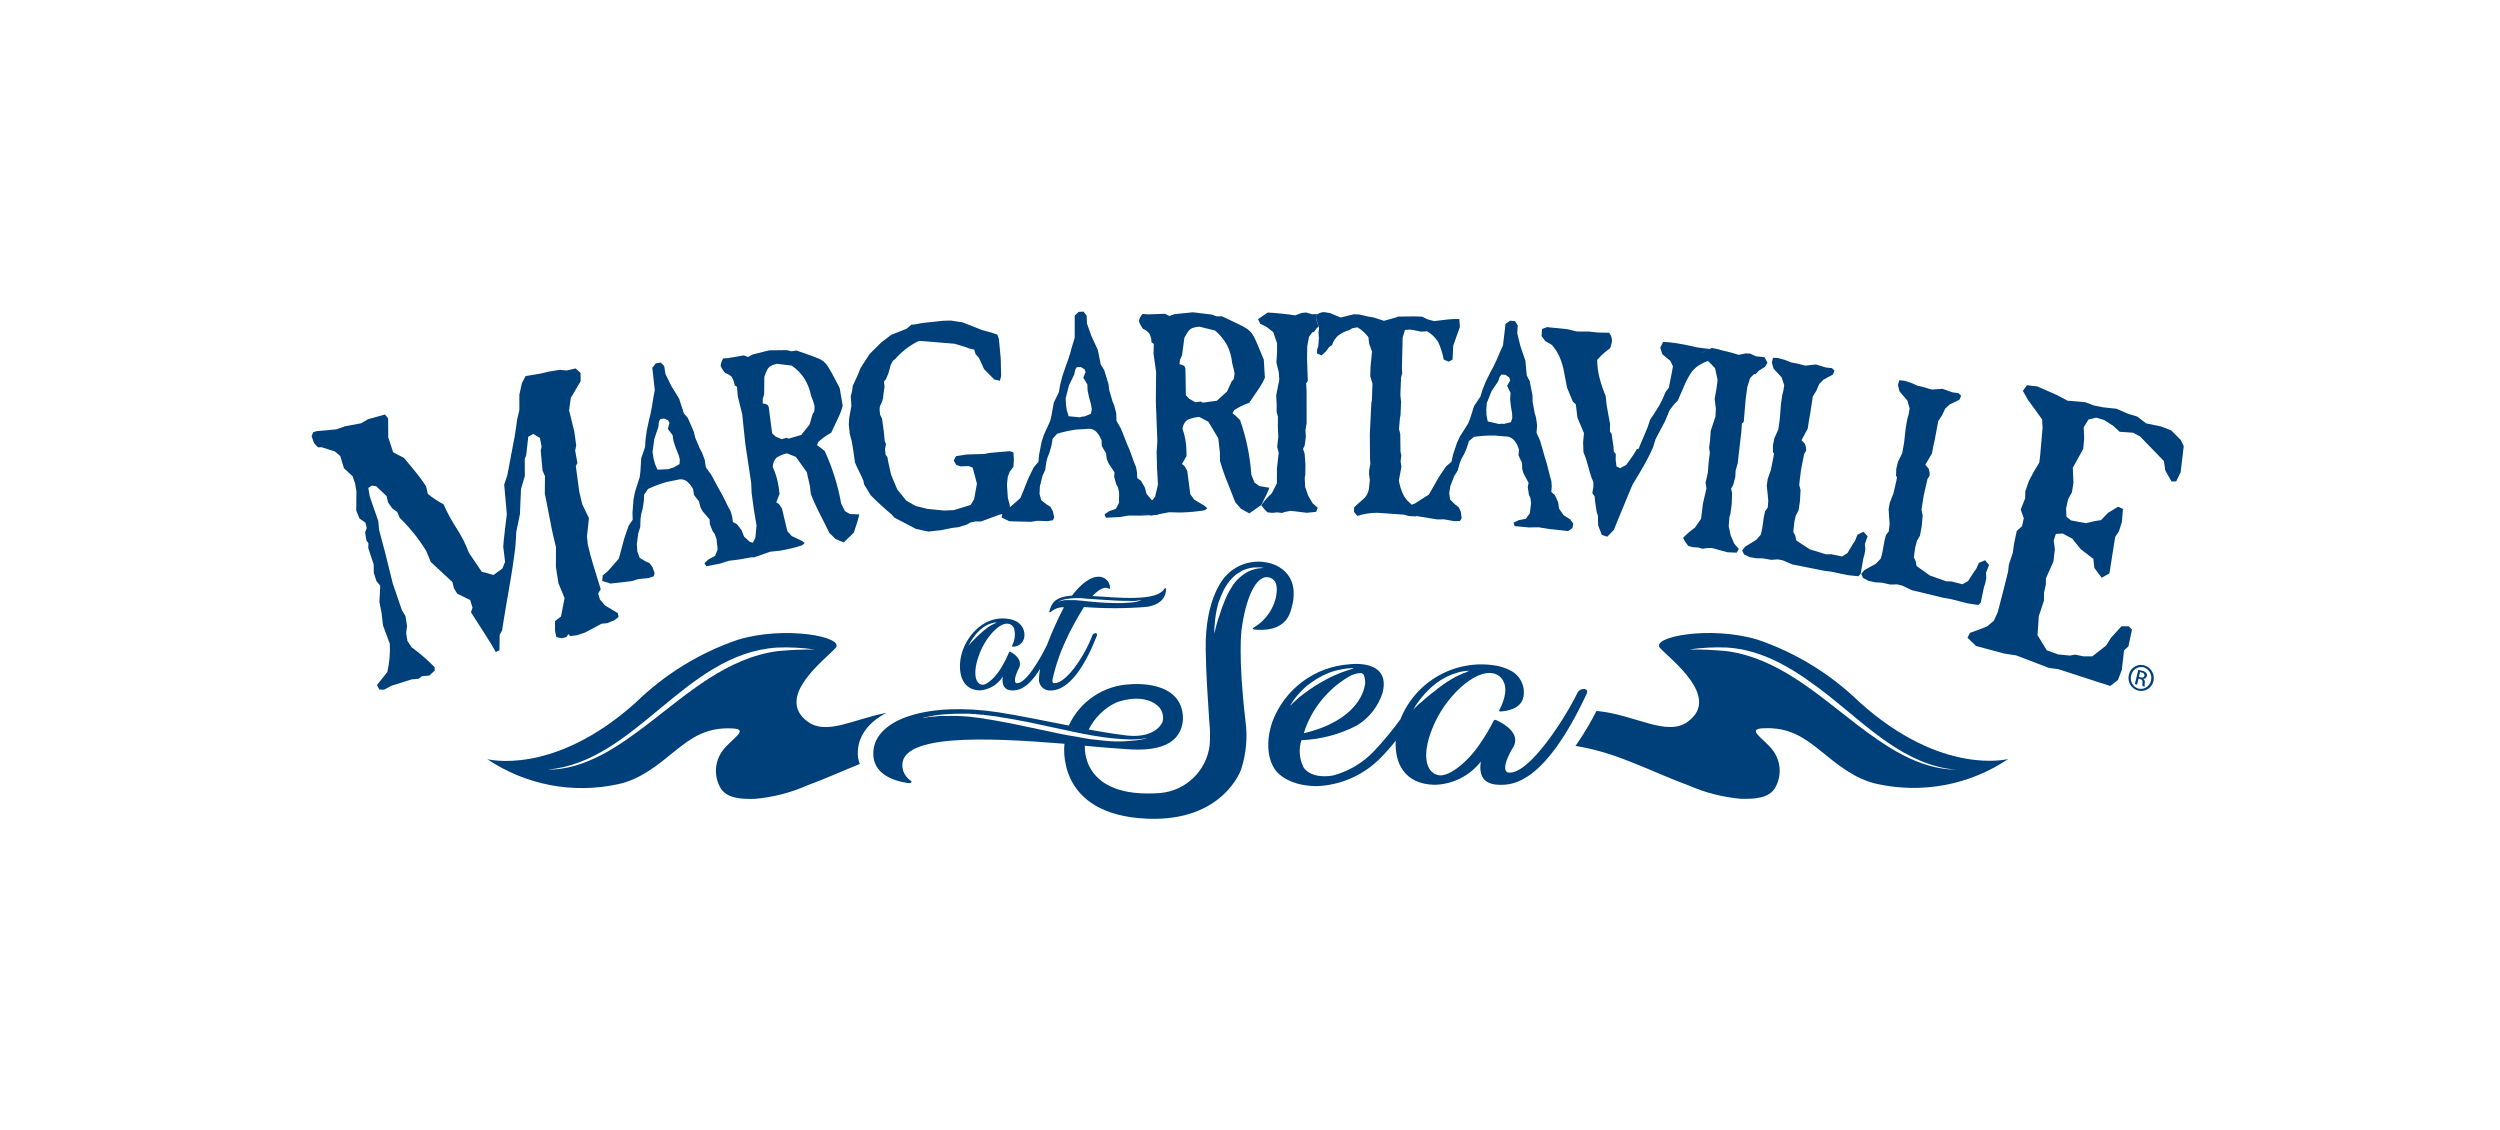
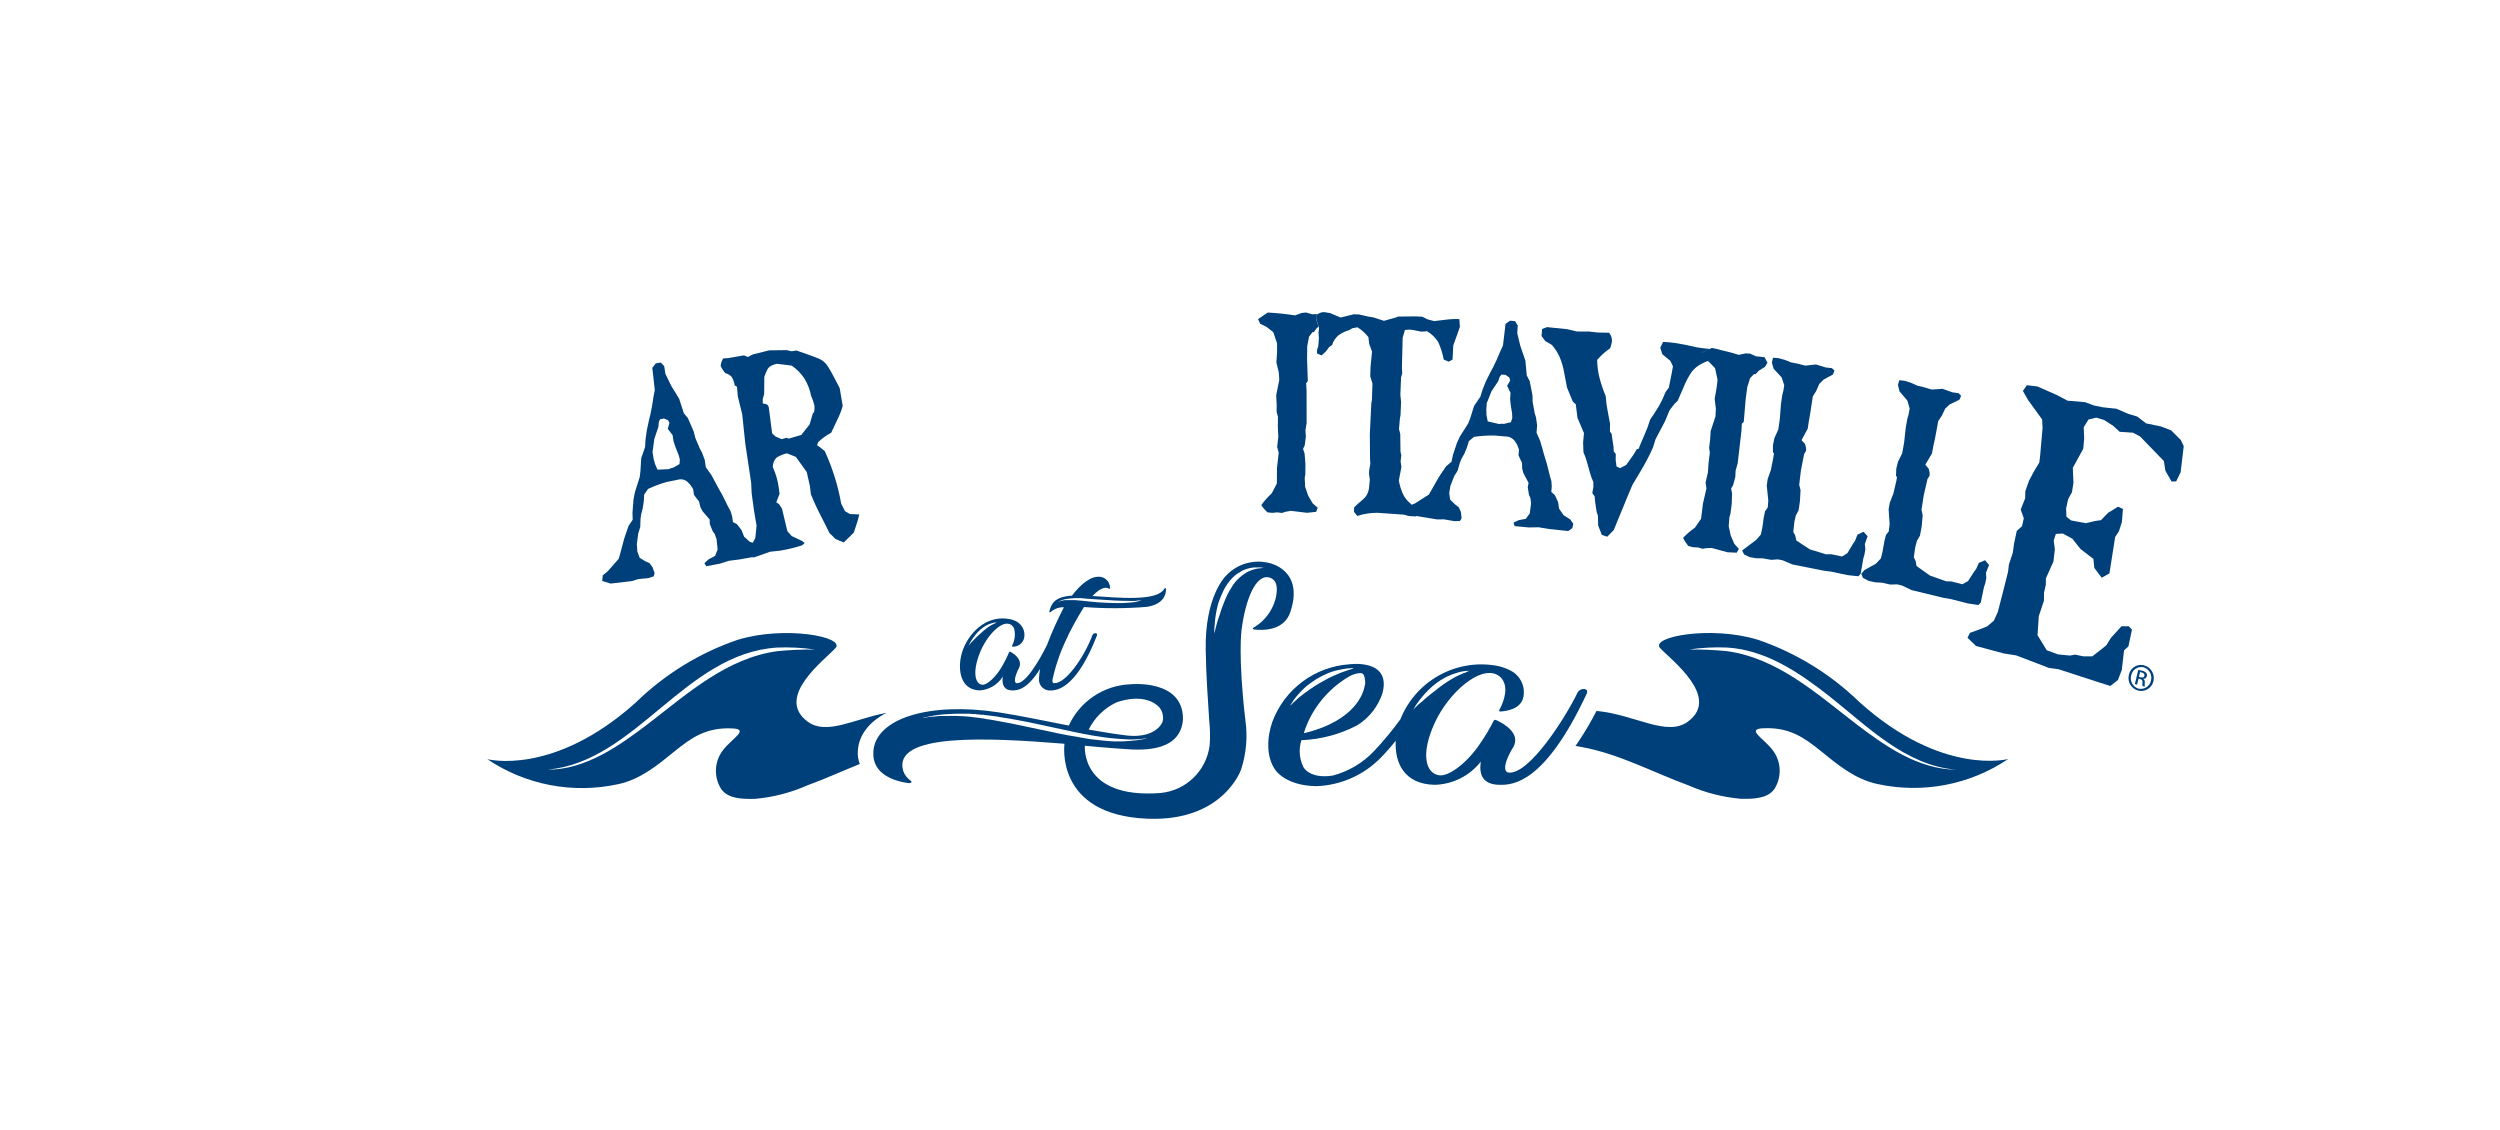
<svg xmlns="http://www.w3.org/2000/svg" width="345px" height="156px" viewBox="0 0 345 156" version="1.1">
  <title>MV_atSea_Logos_030122</title>
  <defs>
    <filter x="-22.4%" y="-82.9%" width="144.9%" height="265.7%" filterUnits="objectBoundingBox" id="filter-1">
      <feOffset dx="0" dy="0" in="SourceAlpha" result="shadowOffsetOuter1" />
      <feGaussianBlur stdDeviation="15" in="shadowOffsetOuter1" result="shadowBlurOuter1" />
      <feColorMatrix values="0 0 0 0 1   0 0 0 0 1   0 0 0 0 1  0 0 0 0.6 0" type="matrix" in="shadowBlurOuter1" result="shadowMatrixOuter1" />
      <feMerge>
        <feMergeNode in="shadowMatrixOuter1" />
        <feMergeNode in="SourceGraphic" />
      </feMerge>
    </filter>
  </defs>
  <g id="Symbols" stroke="none" stroke-width="1" fill="none" fill-rule="evenodd">
    <g id="Nav---Desktop" transform="translate(-92, -15)" fill="#00407A" fill-rule="nonzero">
      <g id="MV_atSea_Logos_030122" filter="url(#filter-1)" transform="translate(135, 58)">
-         <path d="M25.919,46.766 L25.919,46.766 C25.93,46.047 25.946,45.323 25.957,44.598 L26.278,44.026 C26.42,43.106 26.578,42.136 26.752,41.112 C26.927,40.088 27.139,38.862 27.384,37.446 C27.629,36.024 27.831,34.706 27.989,33.496 C28.131,32.483 28.212,31.459 28.24,30.435 C28.408,29.601 28.577,28.773 28.752,27.94 C28.801,26.791 28.85,25.641 28.899,24.497 C29.073,23.887 29.247,23.282 29.427,22.672 C29.427,21.888 29.422,21.098 29.416,20.314 L29.618,19.807 C29.71,18.963 29.808,18.113 29.901,17.268 L30.587,16.882 L31.503,17.432 C31.584,17.835 31.661,18.233 31.737,18.636 C31.699,18.826 31.655,19.012 31.617,19.202 C31.704,20.117 31.786,21.038 31.873,21.953 L32.205,22.705 C32.2,23.495 32.189,24.285 32.183,25.069 C32.516,26.774 32.848,28.479 33.18,30.184 C33.36,30.963 33.54,31.737 33.725,32.516 C33.725,33.42 33.725,34.324 33.714,35.223 C33.834,35.98 33.954,36.738 34.068,37.495 C34.352,38.176 34.629,38.857 34.913,39.538 C34.744,40.382 34.58,41.226 34.417,42.076 L33.594,42.713 L33.594,44.053 C33.654,44.342 33.709,44.631 33.769,44.92 L34.526,45.078 L35.152,44.92 L35.441,44.5 L35.681,44.789 L36.639,44.658 L37.767,44.277 C38.513,43.874 39.26,43.471 40.011,43.073 L40.763,43.002 L41.766,42.61 L42.359,42.152 C42.327,41.973 42.294,41.798 42.261,41.613 C41.673,41.259 41.079,40.905 40.491,40.551 C40.257,40.273 40.022,40.001 39.788,39.717 C39.706,39.439 39.63,39.167 39.548,38.884 L39.902,38.317 C39.494,36.972 39.145,35.839 38.857,34.924 C38.568,34.008 38.323,33.082 38.121,32.151 C38.083,31.775 38.039,31.404 38.001,31.029 C38.094,30.19 38.181,29.345 38.274,28.501 C37.963,27.858 37.658,27.221 37.348,26.584 C37.211,26.006 37.075,25.434 36.939,24.862 C36.781,23.675 36.623,22.492 36.465,21.31 C36.536,21.169 36.612,21.027 36.683,20.885 C36.58,20.324 36.476,19.758 36.373,19.191 C36.422,18.946 36.465,18.707 36.514,18.461 C36.427,17.819 36.34,17.181 36.253,16.544 L35.534,13.635 C35.615,13.058 35.692,12.475 35.773,11.897 C36.22,11.135 36.672,10.372 37.13,9.609 C37.124,9.228 37.119,8.847 37.113,8.465 L36.438,7.844 L35.201,8.128 L34.226,8.035 C33.741,8.117 33.257,8.193 32.772,8.275 L31.628,8.547 C30.931,8.661 30.233,8.776 29.531,8.896 L29.035,9.844 C28.915,10.383 28.79,10.922 28.67,11.461 L28.67,13.608 C28.566,14.054 28.457,14.501 28.354,14.948 C28.261,15.738 28.147,16.533 28.005,17.334 C27.864,18.129 27.711,18.924 27.553,19.72 C27.39,20.51 27.21,21.474 27.008,22.601 C26.861,23.026 26.72,23.446 26.578,23.871 C26.698,25.238 26.823,26.605 26.943,27.967 C26.927,28.114 26.85,28.768 26.703,29.928 C26.556,31.089 26.475,31.927 26.447,32.456 C26.534,33.153 26.616,33.845 26.703,34.542 L26.333,35.446 L25.107,36.345 C24.568,36.198 24.023,36.046 23.478,35.899 C22.89,35.027 22.302,34.155 21.708,33.284 C21.267,32.091 20.689,30.952 19.992,29.89 C19.311,28.844 18.717,27.738 18.211,26.594 C17.443,26.191 16.713,25.712 16.043,25.162 C15.961,24.813 15.885,24.47 15.803,24.121 C15.607,23.8 15.34,23.419 15.008,22.972 C14.675,22.525 14.278,22.029 13.82,21.479 C13.368,20.924 13.008,20.499 12.752,20.194 C12.257,19.932 11.756,19.676 11.254,19.42 L10.579,17.345 C10.573,16.479 10.568,15.612 10.563,14.746 C10.416,14.566 10.274,14.381 10.127,14.201 C9.353,14.414 8.58,14.626 7.806,14.844 L6.826,15.416 C6.096,15.547 5.366,15.683 4.636,15.819 L3.448,16.244 C2.528,16.326 1.612,16.408 0.692,16.495 L0.229,16.647 L0,17.192 L0.338,18.14 L0.872,18.734 L1.367,18.712 C1.977,18.903 2.593,19.099 3.203,19.295 L3.955,19.927 L4.467,21.615 C4.865,21.986 5.268,22.362 5.665,22.732 C5.78,23.07 5.894,23.402 6.009,23.74 C6.068,24.11 6.128,24.481 6.188,24.851 C6.177,25.723 6.167,26.594 6.161,27.471 L6.613,28.55 L7.43,29.133 C7.49,29.378 7.55,29.623 7.61,29.863 L7.387,30.478 C7.447,30.849 7.507,31.219 7.566,31.59 L7.844,31.966 C7.839,32.189 7.828,32.407 7.823,32.625 C8.073,33.382 8.318,34.134 8.569,34.891 C8.569,35.278 8.569,35.67 8.58,36.057 C8.705,36.432 8.83,36.814 8.95,37.19 L9.479,37.838 C9.44,38.573 9.402,39.314 9.359,40.05 L9.664,41.64 C9.724,42.196 9.784,42.746 9.849,43.296 C10.165,44.141 10.481,44.985 10.791,45.829 C10.862,47.148 10.742,48.466 10.448,49.746 C9.974,50.34 9.5,50.939 9.021,51.538 L9.359,52.165 L10.007,52.176 L11.004,51.636 C11.93,51.342 12.856,51.048 13.787,50.759 L14.763,50.672 C14.921,50.552 15.073,50.432 15.231,50.318 L16.25,50.225 L16.996,49.539 L16.969,49.065 C15.988,48.063 14.926,47.142 13.793,46.314 L13.221,45.432 C13.166,45.078 13.107,44.723 13.052,44.369 C13.09,44.043 13.134,43.71 13.172,43.383 C13.096,42.926 13.025,42.468 12.954,42.011 L12.464,41.21 C12.044,39.979 11.625,38.753 11.205,37.527 C10.416,34.259 9.784,31.797 9.315,30.13 C9.277,29.727 9.244,29.318 9.206,28.915 C8.814,27.771 8.416,26.633 8.019,25.494 C7.953,25.107 7.893,24.72 7.828,24.328 L8.313,24.012 L8.917,24.099 C9.391,24.552 9.865,25.004 10.345,25.456 C10.416,25.75 10.486,26.05 10.557,26.338 L11.124,27.145 L11.826,27.662 C11.935,27.929 12.044,28.19 12.153,28.457 C13.559,29.825 14.795,31.355 15.819,33.028 C16.026,33.534 16.239,34.041 16.446,34.548 C17.448,35.474 18.445,36.4 19.442,37.331 C19.507,37.609 19.567,37.892 19.633,38.17 L20.096,38.927 C20.695,39.216 21.289,39.505 21.882,39.799 C21.991,40.153 22.1,40.513 22.209,40.867 C22.138,41.079 22.062,41.286 21.991,41.493 C22.405,42.13 22.994,43.051 23.762,44.25 C24.53,45.448 25.085,46.358 25.423,46.979 L25.919,46.734 L25.919,46.766 Z" id="Path" />
        <path d="M74.281,27.934 L73.606,27.537 C73.431,27.194 73.263,26.856 73.088,26.518 C72.642,24.007 71.879,21.566 70.817,19.251 L70.212,18.761 L69.744,18.434 C69.809,18.287 69.863,18.14 69.923,17.993 C70.463,17.492 71.056,17.061 71.705,16.718 C71.955,16.184 72.157,15.749 72.32,15.411 C72.484,15.079 72.647,14.724 72.821,14.343 C73.017,13.913 73.175,13.466 73.295,13.008 C73.159,12.191 73.017,11.374 72.876,10.552 C72.064,8.961 71.509,7.948 71.214,7.517 C70.953,7.109 70.582,6.782 70.152,6.564 C69.744,6.368 68.665,5.965 66.911,5.371 L66.225,5.475 L65.582,5.317 C64.775,5.322 63.964,5.333 63.158,5.344 C62.395,5.535 61.632,5.725 60.87,5.916 L60.221,6.265 L59.66,6.041 C58.952,6.161 58.239,6.286 57.525,6.412 L56.8,6.461 C56.599,6.771 56.479,7.131 56.452,7.501 C56.61,7.855 56.822,8.188 57.084,8.482 C57.421,8.574 57.727,8.759 57.972,9.01 C58.19,9.37 58.331,9.767 58.386,10.181 L58.702,10.366 C58.74,10.813 58.778,11.254 58.816,11.701 C59.023,12.524 59.225,13.341 59.426,14.163 C59.568,15.509 59.704,16.849 59.846,18.189 C60.118,20.008 60.39,21.828 60.663,23.642 C60.684,24.116 60.706,24.59 60.728,25.069 C60.832,25.848 60.941,26.633 61.049,27.417 C61.169,28.125 61.289,28.839 61.404,29.547 L61.235,31.247 L60.881,31.9 L60.467,31.769 L59.677,31.045 L59.344,30.179 C59.132,29.901 58.92,29.623 58.707,29.345 L58.151,29.046 C58.113,28.79 58.075,28.534 58.037,28.278 L57.83,27.564 C57.574,27.112 57.291,26.562 56.975,25.903 C56.746,25.412 56.484,24.933 56.201,24.47 C56.032,24.159 55.869,23.843 55.7,23.533 L55.134,22.492 C54.894,22.16 54.654,21.828 54.409,21.496 C54.355,21.147 54.306,20.798 54.251,20.455 C54.12,20.106 53.99,19.763 53.859,19.415 L53.565,18.886 L52.938,17.388 C52.873,17.11 52.807,16.833 52.737,16.56 C52.47,15.939 52.197,15.318 51.925,14.697 L51.364,14.016 C51.151,13.357 50.939,12.698 50.727,12.033 C50.356,11.429 49.986,10.819 49.615,10.214 C49.354,9.669 49.087,9.13 48.825,8.591 C48.765,8.231 48.711,7.872 48.657,7.512 L48.166,7.022 L47.496,7.152 L47.017,7.757 C47.077,8.286 47.137,8.814 47.197,9.342 C47.251,9.833 47.306,10.328 47.36,10.824 C47.3,11.129 47.246,11.429 47.186,11.728 C47.071,12.387 47.001,12.851 46.968,13.112 L46.755,14.185 C46.701,14.392 46.646,14.599 46.597,14.806 C46.483,15.345 46.369,15.879 46.254,16.413 C46.2,16.827 46.145,17.236 46.085,17.644 C46.069,17.993 46.042,18.342 46.02,18.69 C45.846,19.202 45.666,19.709 45.492,20.221 C45.448,20.853 45.41,21.485 45.372,22.111 L45.279,22.841 C45.056,23.538 44.832,24.236 44.615,24.933 L44.424,25.924 C44.375,26.529 44.326,27.134 44.282,27.738 L44.309,28.73 L43.748,29.558 C43.634,29.89 43.52,30.217 43.405,30.549 L43.144,31.317 C42.98,31.922 42.817,32.527 42.659,33.131 C42.566,33.453 42.474,33.78 42.387,34.106 C41.88,34.678 41.379,35.256 40.878,35.828 L40.18,36.4 C40.153,36.656 40.131,36.912 40.104,37.168 L41.253,37.533 C42.239,37.413 43.22,37.304 44.206,37.19 L44.201,37.19 L45.088,36.917 L46.478,36.776 L47.202,36.541 L47.338,36.106 C47.246,35.833 47.153,35.566 47.06,35.294 L46.646,34.717 L46.015,34.428 L45.279,33.981 L44.958,33.137 C44.93,32.788 44.909,32.445 44.881,32.096 C44.947,31.606 45.012,31.11 45.078,30.615 C45.17,30.32 45.263,30.021 45.355,29.727 L45.394,28.583 L45.492,27.913 C45.562,27.662 45.628,27.412 45.693,27.161 C45.742,26.845 45.791,26.529 45.84,26.213 C45.857,25.897 45.878,25.576 45.895,25.254 L46.434,24.47 C47.262,24.083 48.123,23.762 49.005,23.511 C49.381,23.435 49.757,23.359 50.127,23.288 L50.487,23.217 C50.944,23.064 51.446,23.152 51.821,23.451 L52.246,23.876 L52.649,24.486 C52.688,24.753 52.731,25.02 52.769,25.287 L53.172,25.837 L53.467,26.202 L53.657,26.998 C53.755,27.177 53.853,27.362 53.951,27.548 L54.932,28.692 C54.937,28.899 54.948,29.106 54.954,29.313 C55.085,29.645 55.221,29.977 55.351,30.31 C55.449,30.44 55.548,30.571 55.64,30.702 C55.727,30.936 55.804,31.165 55.885,31.399 C55.934,31.873 55.983,32.347 56.032,32.826 L55.689,33.714 L54.818,34.166 L54.213,34.706 L54.458,35.141 C54.927,35.054 55.395,34.962 55.863,34.875 L56.327,34.787 C56.746,34.657 57.165,34.52 57.585,34.39 L59.039,34.204 C59.622,34.101 60.205,33.992 60.788,33.894 L60.793,33.894 L61.017,33.927 L61.017,33.927 L61.453,33.78 L61.469,33.78 L61.48,33.769 L61.534,33.758 L61.545,33.747 L61.556,33.747 C62.123,33.54 62.695,33.344 63.261,33.142 L64.661,32.99 C65.685,32.821 66.698,32.576 67.69,32.254 L68.049,31.938 L67.674,31.644 C67.2,31.421 66.726,31.197 66.252,30.974 L65.658,30.299 C65.407,29.253 65.157,28.207 64.906,27.161 L64.503,26.567 L64.127,26.311 C64.28,25.919 64.427,25.532 64.579,25.14 C64.547,24.873 64.509,24.612 64.476,24.345 C64.345,23.348 64.067,22.373 63.648,21.463 C63.637,20.984 63.811,20.521 64.138,20.166 C64.585,19.883 65.075,19.676 65.593,19.556 C66.007,19.72 66.415,19.883 66.829,20.052 C67.33,20.749 67.832,21.447 68.333,22.144 L68.763,24.061 C68.812,24.443 68.856,24.829 68.905,25.211 C69.33,26.273 69.809,27.308 70.343,28.316 C70.98,29.563 71.356,30.315 71.47,30.56 L72.288,31.372 L73.437,31.862 C73.9,31.404 74.363,30.947 74.826,30.495 C75,29.966 75.169,29.443 75.344,28.915 C75.425,28.605 75.502,28.299 75.583,27.989 C75.147,27.973 74.717,27.951 74.281,27.934 L74.281,27.934 Z M50.77,21.043 L49.92,21.534 C49.702,21.566 49.485,21.637 49.283,21.741 C49.103,21.752 48.825,21.763 48.45,21.779 C48.068,21.795 47.834,21.806 47.736,21.817 C47.616,21.55 47.496,21.283 47.387,21.016 L47.197,20.303 C47.148,19.998 47.099,19.687 47.05,19.382 C47.126,18.772 47.208,18.162 47.3,17.552 L47.306,17.552 L47.66,16.489 L47.861,15.901 C47.878,15.683 47.899,15.46 47.921,15.242 L48.079,14.866 L48.629,14.752 L49.185,14.991 L49.386,15.356 C49.31,15.634 49.229,15.912 49.152,16.184 L49.817,17.045 C49.86,17.323 49.904,17.606 49.948,17.889 C50.04,18.173 50.133,18.456 50.231,18.745 C50.367,19.093 50.509,19.442 50.65,19.791 C50.705,19.998 50.759,20.199 50.819,20.406 C50.803,20.619 50.786,20.831 50.77,21.043 L50.77,21.043 Z M69.362,13.815 L69.161,14.082 C69.019,14.583 68.872,15.079 68.725,15.58 C68.344,16.059 67.957,16.544 67.57,17.023 C66.993,17.192 66.41,17.361 65.827,17.535 L65.549,17.415 L64.863,17.606 L64.029,17.241 L63.555,16.805 C63.441,15.934 63.332,15.062 63.218,14.191 C63.179,13.913 63.147,13.635 63.109,13.363 C63.109,13.166 63.027,12.987 62.891,12.851 C62.7,12.747 62.482,12.687 62.264,12.687 C62.264,12.486 62.264,12.289 62.253,12.093 C62.319,11.859 62.384,11.63 62.449,11.401 L62.455,11.401 C62.466,10.601 62.471,9.8 62.477,8.994 C62.597,8.661 62.727,8.329 62.885,8.013 C63,7.795 63.169,7.616 63.386,7.496 C63.648,7.354 63.931,7.251 64.225,7.202 C64.525,7.234 64.77,7.261 64.966,7.294 C65.162,7.321 65.369,7.349 65.598,7.37 C65.827,7.398 66.05,7.425 66.268,7.458 C66.96,7.942 67.554,8.552 68.022,9.255 C68.463,9.991 68.774,10.797 68.937,11.636 C69.133,12.077 69.286,12.529 69.4,12.998 C69.411,13.27 69.4,13.542 69.362,13.815 L69.362,13.815 Z" id="Shape" />
-         <path d="M130.793,24.078 L130.112,23.582 C129.97,23.222 129.829,22.857 129.682,22.498 C129.507,19.932 128.984,17.399 128.129,14.97 L127.546,14.403 L127.083,14.011 L127.328,13.597 C127.971,13.172 128.669,12.829 129.398,12.584 C129.731,12.088 130.003,11.685 130.216,11.374 C130.428,11.069 130.651,10.737 130.886,10.383 C131.142,9.985 131.365,9.566 131.556,9.13 C131.507,8.296 131.458,7.463 131.403,6.635 C130.728,4.941 130.254,3.857 129.992,3.383 C129.753,2.936 129.398,2.56 128.968,2.293 C128.554,2.037 127.448,1.487 125.634,0.648 L124.893,0.659 L124.218,0.409 C123.352,0.305 122.486,0.202 121.62,0.098 C120.781,0.18 119.936,0.261 119.097,0.349 L118.362,0.605 L117.79,0.305 C117.011,0.327 116.227,0.354 115.448,0.381 L114.663,0.327 C114.413,0.605 114.238,0.942 114.167,1.313 C114.298,1.694 114.483,2.054 114.723,2.375 C115.072,2.511 115.377,2.735 115.611,3.023 C115.802,3.399 115.905,3.819 115.911,4.244 L116.227,4.467 C116.216,4.914 116.199,5.36 116.188,5.807 C116.308,6.651 116.423,7.49 116.543,8.335 C116.532,9.686 116.515,11.037 116.504,12.387 L116.717,17.911 C116.684,18.391 116.646,18.864 116.613,19.333 C116.63,20.123 116.651,20.918 116.673,21.708 C116.717,22.427 116.755,23.146 116.799,23.865 C116.668,24.421 116.537,24.977 116.406,25.532 L116.041,26.017 L116.025,26.017 L115.916,25.973 C115.682,25.696 115.453,25.423 115.219,25.151 L114.979,24.252 C114.805,23.952 114.625,23.647 114.451,23.348 L113.933,22.972 C113.922,22.721 113.917,22.46 113.906,22.209 C113.868,21.97 113.824,21.73 113.781,21.485 C113.579,21.011 113.356,20.428 113.122,19.742 C112.947,19.224 112.746,18.723 112.511,18.233 L112.13,17.241 L111.683,16.141 L111.073,15.068 C111.062,14.719 111.051,14.37 111.041,14.022 C110.948,13.668 110.855,13.308 110.768,12.954 C110.692,12.769 110.61,12.584 110.529,12.398 L110.076,10.84 C110.044,10.563 110.006,10.279 109.973,10.001 C109.777,9.353 109.575,8.705 109.379,8.062 C109.221,7.812 109.063,7.561 108.905,7.316 L108.497,5.289 C108.197,4.641 107.903,3.993 107.603,3.345 C107.402,2.778 107.2,2.212 106.999,1.645 C106.982,1.286 106.971,0.926 106.955,0.567 L106.525,0 L105.849,0.038 L105.31,0.561 L105.31,3.617 C105.223,3.9 105.13,4.189 105.043,4.478 C104.852,5.104 104.732,5.545 104.673,5.802 L104.34,6.826 L104.117,7.409 L103.599,8.939 C103.501,9.337 103.398,9.729 103.3,10.121 C103.24,10.459 103.18,10.802 103.12,11.14 C102.886,11.614 102.657,12.088 102.423,12.562 C102.314,13.177 102.205,13.787 102.096,14.398 C102.036,14.637 101.976,14.872 101.922,15.1 C101.622,15.754 101.328,16.402 101.034,17.056 C100.93,17.372 100.832,17.688 100.734,18.004 C100.62,18.592 100.505,19.175 100.391,19.763 C100.364,20.09 100.336,20.412 100.309,20.738 L99.666,21.474 L99.214,22.394 C99.094,22.634 98.985,22.868 98.871,23.108 C98.642,23.68 98.413,24.247 98.19,24.819 L97.809,25.734 C97.329,26.153 96.845,26.578 96.365,27.003 C96.36,26.889 96.354,26.785 96.343,26.676 C96.256,26.355 96.169,26.033 96.082,25.712 C96.038,25.085 96,24.464 95.957,23.843 C96,23.484 96.044,23.124 96.082,22.765 L96.338,22.106 L96.85,21.425 C96.872,21.092 96.894,20.766 96.915,20.433 C96.894,20.096 96.872,19.752 96.85,19.415 L96.305,19.262 C95.39,19.344 94.475,19.426 93.565,19.502 L92.852,19.643 C92.034,19.665 91.217,19.692 90.4,19.72 C89.91,19.796 89.425,19.867 88.935,19.943 L88.613,20.559 L88.973,21.163 L89.54,21.359 L90.678,21.321 L91.234,21.539 C91.43,22.275 91.626,23.015 91.817,23.751 C91.686,24.464 91.561,25.173 91.43,25.881 L90.945,26.682 C90.171,26.921 89.398,27.155 88.63,27.395 L87.306,27.455 C86.533,27.379 85.754,27.303 84.975,27.226 L83.34,26.818 C82.921,26.573 82.496,26.333 82.071,26.093 C81.657,25.576 81.238,25.053 80.818,24.535 C80.535,23.86 80.252,23.184 79.968,22.509 C79.843,21.953 79.723,21.398 79.598,20.842 C79.549,20.586 79.5,20.324 79.456,20.068 L79.217,19.763 C79.189,19.491 79.162,19.213 79.135,18.941 C79.179,18.723 79.228,18.5 79.271,18.282 L79.097,17.878 C79.053,17.432 79.01,16.98 78.961,16.533 C78.884,15.95 78.803,15.362 78.726,14.779 L78.449,14.212 C78.427,13.984 78.4,13.749 78.378,13.521 C78.389,13.384 78.405,13.243 78.421,13.107 C78.514,12.894 78.607,12.682 78.699,12.469 C78.754,12.306 78.808,12.148 78.857,11.984 C78.884,11.728 78.912,11.472 78.939,11.216 C78.977,10.944 79.021,10.677 79.064,10.405 C79.037,10.154 79.015,9.909 78.988,9.658 L79.266,9.315 L79.614,8.476 L79.925,7.349 L80.23,6.771 L80.524,6.559 C81.434,5.513 82.54,4.663 83.787,4.047 L84.495,4.086 C85.922,4.195 87.344,4.314 88.761,4.44 C89.284,4.598 89.806,4.756 90.329,4.924 L90.716,5.082 L91.441,5.246 L91.626,5.867 L92.094,6.39 C92.334,6.907 92.568,7.43 92.808,7.948 C93.277,8.422 93.745,8.901 94.213,9.375 L94.992,9.538 C95.047,9.321 95.101,9.103 95.156,8.885 C95.14,8.079 95.118,7.278 95.101,6.472 L94.851,3.802 L94.638,3.181 L93.838,2.903 C93.391,2.778 92.939,2.658 92.492,2.539 C92.062,2.364 91.631,2.19 91.201,2.016 C90.749,1.836 90.291,1.661 89.839,1.487 C89.3,1.4 88.755,1.318 88.216,1.237 L87.115,1.269 C86.184,1.367 85.247,1.465 84.315,1.569 L83.362,1.749 L82.757,1.814 L82.093,2.375 C81.39,2.653 80.687,2.931 79.985,3.209 C79.533,3.552 79.075,3.9 78.623,4.249 C78.084,4.783 77.544,5.317 77.005,5.851 C76.586,6.499 76.166,7.147 75.747,7.801 C75.632,8.095 75.523,8.389 75.409,8.678 L74.69,10.214 C74.646,10.497 74.608,10.78 74.57,11.064 L74.407,11.652 C74.434,12.11 74.461,12.562 74.488,13.019 L74.189,14.697 C74.167,15.002 74.151,15.307 74.134,15.618 C74.178,16.037 74.227,16.462 74.27,16.882 L74.526,17.835 L74.532,17.835 C74.592,18.222 74.657,18.598 74.723,18.979 C74.81,19.589 74.902,20.199 74.989,20.809 C75.093,21.087 75.213,21.359 75.344,21.626 C75.491,21.91 75.638,22.22 75.801,22.558 C75.959,22.89 76.079,23.157 76.155,23.353 C76.182,23.511 76.21,23.669 76.237,23.827 C76.547,24.334 76.852,24.835 77.152,25.341 C78.067,26.268 79.026,27.15 80.028,27.978 L80.404,28.419 C81.412,28.942 82.409,29.465 83.411,29.994 C83.978,30.113 84.544,30.239 85.116,30.359 C85.694,30.293 86.271,30.233 86.849,30.168 L88.472,29.841 L89.224,29.759 L90.433,29.389 L90.891,29.111 L91.588,28.964 L92.367,28.964 C93.238,28.648 94.11,28.332 94.976,28.011 L95.319,27.945 L95.221,28.419 L96.311,28.937 C97.297,28.959 98.277,28.986 99.263,29.013 L100.173,28.866 L101.562,28.92 L102.297,28.79 L102.483,28.387 C102.423,28.109 102.363,27.826 102.297,27.553 L101.949,26.927 L101.355,26.556 C101.132,26.377 100.908,26.191 100.68,26.012 C100.609,25.723 100.532,25.434 100.456,25.145 C100.473,24.802 100.489,24.459 100.505,24.116 C100.62,23.642 100.739,23.163 100.859,22.689 C100.979,22.411 101.11,22.133 101.235,21.861 C101.29,21.485 101.344,21.114 101.399,20.744 C101.459,20.526 101.513,20.314 101.573,20.101 L101.851,19.387 C101.932,19.088 102.014,18.788 102.101,18.483 C102.156,18.173 102.21,17.862 102.265,17.546 L102.88,16.854 C103.746,16.593 104.634,16.397 105.528,16.277 L106.661,16.212 L107.015,16.19 C107.494,16.108 107.974,16.266 108.311,16.609 L108.687,17.083 L109.009,17.737 C109.02,18.009 109.036,18.276 109.047,18.543 L109.385,19.137 L109.63,19.54 C109.668,19.807 109.701,20.074 109.733,20.341 L109.973,20.924 C110.251,21.343 110.529,21.763 110.801,22.182 C110.785,22.384 110.768,22.591 110.757,22.792 C110.85,23.135 110.943,23.478 111.035,23.827 L111.275,24.247 C111.329,24.486 111.384,24.72 111.438,24.966 C111.433,25.44 111.427,25.913 111.422,26.387 C111.275,26.66 111.128,26.938 110.986,27.215 L110.076,27.537 L109.423,27.983 L109.613,28.447 C110.082,28.419 110.556,28.398 111.03,28.376 L111.493,28.354 L112.784,28.141 L114.233,28.158 C114.69,28.141 115.143,28.125 115.6,28.109 L114.609,27.831 L114.609,27.82 L115.595,28.098 L115.611,28.098 L115.834,28.158 L115.84,28.158 L116.314,28.071 L116.352,28.071 L116.75,28.054 L116.755,28.054 L116.831,27.978 L116.837,27.978 C117.338,27.88 117.839,27.782 118.34,27.689 L119.855,27.727 C120.971,27.706 122.088,27.602 123.194,27.428 L123.619,27.161 L123.254,26.812 L121.81,25.957 L121.26,25.2 C121.124,24.127 120.982,23.054 120.841,21.98 L120.486,21.338 L120.111,21.033 C120.323,20.668 120.53,20.303 120.737,19.938 C120.737,19.671 120.732,19.398 120.726,19.131 C120.704,18.118 120.519,17.11 120.181,16.157 C120.23,15.672 120.481,15.236 120.862,14.937 C121.385,14.719 121.935,14.577 122.497,14.534 C122.921,14.757 123.341,14.98 123.76,15.204 C124.218,15.961 124.67,16.724 125.122,17.486 L125.346,19.447 C125.346,19.834 125.346,20.221 125.356,20.608 C125.683,21.724 126.07,22.819 126.517,23.892 C127.051,25.222 127.361,26.017 127.454,26.278 C127.715,26.584 127.977,26.894 128.233,27.199 L129.404,27.847 C129.96,27.461 130.51,27.074 131.06,26.687 C131.311,26.191 131.561,25.696 131.806,25.194 C131.932,24.9 132.057,24.606 132.177,24.312 L130.793,24.078 L130.793,24.078 Z M107.549,14.103 C107.255,14.223 106.955,14.343 106.661,14.468 C106.438,14.468 106.214,14.512 106.007,14.588 L105.174,14.507 C104.798,14.468 104.564,14.447 104.471,14.441 L104.215,13.608 C104.177,13.373 104.144,13.134 104.106,12.889 C104.095,12.578 104.079,12.273 104.062,11.963 C104.21,11.374 104.362,10.791 104.509,10.203 L104.988,9.206 L105.25,8.661 C105.294,8.449 105.337,8.237 105.381,8.024 L105.582,7.675 L106.138,7.643 L106.655,7.948 C106.71,8.079 106.764,8.204 106.819,8.335 C106.71,8.596 106.601,8.858 106.492,9.119 L107.053,10.051 C107.069,10.334 107.08,10.617 107.091,10.895 C107.151,11.189 107.211,11.483 107.276,11.772 C107.374,12.137 107.473,12.496 107.571,12.861 L107.669,13.482 C107.631,13.689 107.592,13.896 107.549,14.103 L107.549,14.103 Z M126.337,11.026 C125.863,11.451 125.395,11.875 124.926,12.3 C124.283,12.387 123.641,12.475 122.998,12.562 L122.709,12.415 L121.946,12.507 L121.107,12.028 L120.65,11.527 C120.639,10.65 120.623,9.773 120.606,8.89 C120.606,8.612 120.595,8.329 120.59,8.046 C120.612,7.855 120.552,7.659 120.421,7.512 C120.225,7.376 120.007,7.294 119.773,7.261 C119.795,7.06 119.811,6.864 119.833,6.668 L119.833,6.668 L120.127,6.003 C120.23,5.208 120.339,4.412 120.443,3.617 C120.606,3.301 120.792,2.991 120.999,2.702 C121.146,2.495 121.353,2.342 121.592,2.255 C121.892,2.152 122.208,2.092 122.529,2.081 C122.845,2.152 123.101,2.217 123.308,2.277 C123.515,2.332 123.739,2.386 123.978,2.44 C124.218,2.5 124.458,2.56 124.692,2.62 C125.362,3.192 125.923,3.879 126.348,4.652 C126.729,5.431 126.963,6.275 127.045,7.142 C127.192,7.605 127.301,8.079 127.372,8.558 C127.345,8.83 127.301,9.103 127.236,9.364 L126.985,9.604 L126.332,11.026 L126.337,11.026 Z" id="Shape" />
        <path d="M138.844,0.338 C138.779,0.376 138.708,0.403 138.637,0.452 C138.632,0.452 138.632,0.458 138.626,0.458 C138.621,0.632 138.616,0.806 138.616,0.981 C138.73,1.346 138.844,1.71 138.953,2.075 L138.708,2.282 L138.305,2.838 L138.12,2.838 L137.646,3.47 L137.401,4.767 C137.39,5.338 137.384,5.91 137.374,6.477 C137.406,7.512 137.444,8.552 137.477,9.587 L137.248,9.893 C137.27,10.23 137.286,10.568 137.308,10.906 C137.314,12.398 137.314,13.896 137.314,15.394 L137.15,16.419 C137.172,16.696 137.194,16.974 137.21,17.252 C137.156,17.65 137.101,18.053 137.052,18.45 C136.97,18.619 136.9,18.788 136.823,18.952 C136.894,19.17 136.965,19.382 137.036,19.6 C137.074,20.09 137.112,20.586 137.15,21.076 C137.145,21.545 137.139,22.008 137.134,22.476 C137.107,22.629 137.079,22.787 137.052,22.939 C137.068,23.353 137.09,23.773 137.107,24.187 C137.248,24.595 137.395,25.009 137.537,25.418 C137.738,25.766 137.94,26.11 138.147,26.458 L138.85,27.079 L138.626,27.635 L137.357,27.766 C136.611,27.673 135.87,27.58 135.124,27.493 L134.356,27.64 L133.909,27.787 L133.25,27.706 L132.553,27.776 L131.888,27.695 L131.36,27.128 C131.256,26.987 131.153,26.845 131.054,26.703 C131.485,26.115 131.964,25.57 132.498,25.08 C132.732,24.628 132.972,24.176 133.206,23.724 C133.212,23.01 133.217,22.296 133.223,21.583 C133.304,20.88 133.381,20.172 133.462,19.469 C133.391,19.208 133.321,18.935 133.25,18.674 C133.299,18.205 133.353,17.742 133.408,17.274 C133.386,16.816 133.364,16.353 133.342,15.896 C133.348,15.427 133.353,14.964 133.353,14.496 C133.293,14.283 133.233,14.065 133.174,13.853 C133.179,13.499 133.179,13.139 133.179,12.785 C133.163,12.371 133.141,11.957 133.114,11.543 C133.255,10.84 133.397,10.143 133.539,9.446 C133.517,9.092 133.495,8.732 133.473,8.378 C133.364,7.937 133.255,7.496 133.146,7.054 C133.174,6.575 133.206,6.096 133.233,5.616 C133.239,5.208 133.239,4.805 133.239,4.396 C133.065,3.873 132.885,3.356 132.711,2.838 L131.79,2.114 L131.79,2.114 L130.907,1.678 L130.608,1.04 C131.054,0.735 131.501,0.43 131.948,0.131 C133.212,0.196 134.475,0.327 135.728,0.523 L136.616,0.191 L137.237,0.125 L138.082,0.37 L138.844,0.338 Z" id="Path" />
        <path d="M173.686,28.675 L172.782,28.103 L172.155,27.199 C172.112,26.894 172.063,26.589 172.014,26.284 L171.573,25.325 L171.082,24.884 C171.104,24.628 171.12,24.377 171.142,24.127 L171.093,23.402 C170.941,22.901 170.783,22.302 170.614,21.594 C170.494,21.065 170.347,20.542 170.162,20.025 C170.069,19.687 169.976,19.344 169.878,19.006 C169.764,18.625 169.655,18.243 169.546,17.862 C169.377,17.481 169.214,17.1 169.045,16.718 C169.072,16.375 169.099,16.037 169.121,15.694 L168.969,14.605 L168.789,14.022 C168.696,13.493 168.598,12.965 168.5,12.437 L168.489,11.598 C168.359,10.933 168.233,10.274 168.103,9.609 L167.694,8.809 C167.629,8.128 167.569,7.447 167.503,6.766 C167.269,6.09 167.04,5.409 166.806,4.734 C166.664,4.151 166.523,3.568 166.381,2.98 C166.403,2.626 166.43,2.266 166.452,1.912 C166.338,1.71 166.207,1.514 166.082,1.318 L165.379,1.258 L164.763,1.694 C164.703,2.206 164.643,2.724 164.583,3.236 C164.529,3.721 164.469,4.2 164.409,4.685 L164.039,5.491 C163.772,6.085 163.597,6.493 163.505,6.733 L163.047,7.681 L162.753,8.22 C162.513,8.694 162.279,9.173 162.04,9.647 L161.598,10.759 C161.495,11.086 161.397,11.407 161.299,11.728 L160.422,13.025 L159.871,14.773 L159.61,15.438 C159.234,16.032 158.853,16.626 158.477,17.219 C158.341,17.514 158.199,17.813 158.063,18.102 C157.878,18.663 157.692,19.219 157.507,19.78 C157.447,20.09 157.377,20.406 157.311,20.717 L156.565,21.349 L155.998,22.182 L155.563,22.836 C155.263,23.364 154.963,23.887 154.664,24.415 C154.5,24.693 154.337,24.977 154.173,25.26 C153.542,25.663 152.904,26.066 152.272,26.469 L151.82,26.654 C151.624,26.485 151.439,26.311 151.259,26.126 C150.949,25.794 150.698,25.407 150.524,24.987 C150.306,24.448 150.142,23.887 150.039,23.315 C150.153,22.727 150.268,22.138 150.377,21.545 C150.377,21.468 150.382,21.392 150.387,21.31 C150.349,21.109 150.317,20.902 150.279,20.7 C150.317,20.412 150.349,20.123 150.382,19.829 L150.268,19.338 C150.257,18.516 150.246,17.693 150.235,16.871 C150.18,16.653 150.121,16.435 150.061,16.217 C150.104,15.732 150.148,15.247 150.186,14.763 C150.213,14.605 150.246,14.447 150.273,14.283 L150.349,12.458 C150.317,12.142 150.284,11.821 150.251,11.5 C150.284,10.71 150.317,9.914 150.344,9.114 L150.507,8.482 C150.496,8.269 150.48,8.051 150.464,7.839 L150.567,3.584 L150.883,2.533 C150.998,2.533 151.107,2.528 151.215,2.511 C151.314,2.495 151.417,2.489 151.526,2.489 C151.842,2.511 152.163,2.56 152.474,2.637 C152.686,2.691 152.91,2.735 153.128,2.767 C153.313,2.751 153.465,2.746 153.591,2.74 C153.694,2.735 153.803,2.724 153.901,2.696 C154.533,3.061 155.072,3.568 155.464,4.184 C155.819,4.963 156.075,5.774 156.238,6.613 L156.924,6.913 L157.453,6.619 C157.485,5.97 157.518,5.322 157.551,4.679 L158.466,2.114 L158.39,1.035 C158.068,1.019 157.752,1.019 157.436,1.035 C157.044,1.057 156.592,1.1 156.08,1.171 C155.563,1.242 155.176,1.291 154.909,1.313 C154.598,1.231 154.288,1.144 153.977,1.062 L153.285,0.708 L152.408,0.659 C151.591,0.665 150.769,0.675 149.946,0.686 C149.772,0.768 149.587,0.833 149.396,0.882 C149.243,0.921 149.031,0.981 148.759,1.057 L147.985,1.275 L146.558,0.806 L145.855,0.697 L144.553,0.398 L143.818,0.37 L143.159,0.534 L142.674,0.654 L142.015,0.817 L140.517,0.191 C140.37,0.185 140.228,0.163 140.086,0.131 C139.939,0.098 139.792,0.076 139.64,0.071 C139.362,0.093 139.095,0.185 138.861,0.332 L139.286,0.316 L139.781,1.008 L139.776,1.008 L139.286,0.316 L138.855,0.338 C138.784,0.376 138.714,0.414 138.637,0.452 C138.637,0.626 138.637,0.801 138.626,0.981 C138.741,1.346 138.855,1.71 138.964,2.075 L139.03,2.288 C139.002,2.5 138.981,2.718 138.953,2.931 C138.97,3.165 138.991,3.405 139.008,3.65 C138.981,4.031 138.948,4.412 138.921,4.794 L138.757,5.273 C138.757,5.442 138.757,5.611 138.746,5.78 L139.373,6.047 L139.977,5.496 C140.124,5.3 140.272,5.104 140.419,4.903 L140.833,4.603 C140.991,4.091 141.29,3.633 141.699,3.279 C142.151,2.953 142.652,2.707 143.191,2.555 L143.622,2.299 L144.335,2.168 C144.918,2.528 145.425,2.985 145.839,3.524 C145.872,3.835 145.91,4.14 145.948,4.445 C146.079,4.799 146.209,5.153 146.34,5.513 C146.307,5.731 146.275,6.09 146.237,6.581 C146.198,7.076 146.166,7.425 146.133,7.648 C146.117,8.079 146.106,8.503 146.095,8.928 L146.4,9.936 C146.384,10.377 146.367,10.813 146.356,11.254 L146.324,12.202 L146.242,12.627 C146.177,14.065 146.106,15.498 146.035,16.936 C146.046,18.047 146.057,19.164 146.062,20.281 C146.079,20.526 146.089,20.771 146.106,21.016 C146.051,21.316 145.997,21.61 145.942,21.904 L145.926,22.411 C145.964,22.678 145.997,22.945 146.035,23.212 C145.997,23.566 145.964,23.925 145.931,24.279 C145.899,24.606 145.806,24.927 145.665,25.222 C145.534,25.461 145.365,25.674 145.163,25.854 C144.945,26.044 144.722,26.24 144.488,26.442 C144.27,26.622 144.063,26.823 143.867,27.036 C143.861,27.237 143.856,27.433 143.851,27.635 C144.003,27.82 144.156,28.011 144.308,28.196 C145.196,27.913 146.122,27.766 147.059,27.766 C148.29,27.842 149.521,27.929 150.752,28.022 L151.412,28.212 L152.387,28.267 L152.452,28.212 L152.3,28.185 L152.441,28.207 C153.405,28.365 154.364,28.523 155.317,28.681 L156.271,28.67 L157.692,28.92 L158.466,28.899 L158.706,28.528 C158.673,28.25 158.64,27.967 158.608,27.684 C158.515,27.461 158.417,27.243 158.324,27.019 C158.134,26.872 157.943,26.72 157.758,26.573 L157.12,25.941 C157.082,25.647 157.033,25.347 156.99,25.058 C157.044,24.726 157.099,24.394 157.153,24.056 C157.327,23.609 157.507,23.163 157.682,22.71 C157.84,22.46 157.998,22.204 158.156,21.948 C158.254,21.594 158.357,21.234 158.455,20.88 L158.706,20.275 L159.076,19.622 C159.196,19.338 159.31,19.055 159.43,18.772 C159.523,18.472 159.61,18.173 159.703,17.878 L160.416,17.285 C161.342,17.149 162.274,17.089 163.205,17.1 L164.376,17.198 L164.741,17.23 C165.237,17.219 165.711,17.443 166.022,17.829 L166.354,18.347 C166.441,18.576 166.528,18.805 166.615,19.033 C166.594,19.3 166.577,19.562 166.555,19.829 C166.648,20.041 166.746,20.248 166.839,20.461 C166.91,20.602 166.98,20.744 167.046,20.885 C167.046,21.152 167.057,21.419 167.057,21.686 C167.117,21.888 167.176,22.089 167.231,22.291 C167.471,22.743 167.71,23.19 167.945,23.642 C167.906,23.843 167.868,24.04 167.825,24.236 C167.885,24.59 167.945,24.938 167.999,25.287 L168.201,25.739 C168.228,25.973 168.261,26.224 168.288,26.469 C168.228,26.927 168.168,27.39 168.108,27.853 L167.563,28.599 L166.594,28.779 L165.869,29.122 L166.016,29.601 L167.476,29.743 L167.961,29.787 L169.312,29.765 L170.799,30.004 C171.671,30.097 172.537,30.19 173.403,30.288 L173.98,29.885 L174.122,29.291 C173.98,29.084 173.833,28.877 173.686,28.675 L173.686,28.675 Z M165.504,15.264 L164.551,15.493 C164.322,15.465 164.093,15.471 163.864,15.514 C163.685,15.476 163.401,15.405 163.02,15.318 C162.639,15.226 162.399,15.171 162.306,15.149 C162.252,14.866 162.198,14.583 162.138,14.3 C162.132,14.06 162.121,13.82 162.11,13.575 C162.132,13.275 162.148,12.97 162.17,12.665 L162.159,12.665 C162.383,12.115 162.601,11.559 162.824,11.004 L163.423,10.1 L163.755,9.604 C163.826,9.402 163.897,9.201 163.962,8.999 L164.208,8.689 L164.785,8.738 L165.286,9.108 C165.324,9.244 165.362,9.375 165.406,9.511 L164.981,10.236 C165.139,10.563 165.297,10.895 165.455,11.227 C165.433,11.505 165.417,11.783 165.395,12.061 C165.428,12.355 165.455,12.654 165.488,12.943 L165.668,14.054 C165.673,14.261 165.684,14.468 165.695,14.681 C165.629,14.872 165.569,15.068 165.504,15.264 L165.504,15.264 Z" id="Shape" />
        <path d="M258.018,17.797 L258.029,17.797 C257.56,17.328 257.092,16.865 256.623,16.397 C256.16,16.212 255.692,16.032 255.229,15.852 C254.542,15.71 253.851,15.563 253.164,15.427 C252.756,15.111 252.347,14.795 251.939,14.485 L250.675,14.103 L249.068,13.406 C248.441,13.335 247.82,13.27 247.194,13.205 L245.995,12.965 L244.753,12.502 C243.942,12.431 243.13,12.366 242.324,12.295 C241.834,12.033 241.343,11.772 240.853,11.516 C239.954,11.118 239.05,10.721 238.146,10.328 C237.672,10.274 237.192,10.214 236.713,10.159 C236.528,10.421 236.343,10.682 236.157,10.944 C236.403,11.374 236.648,11.799 236.893,12.23 C237.536,13.112 238.173,13.994 238.81,14.877 C238.832,15.264 238.854,15.656 238.876,16.043 C238.821,16.615 238.75,17.426 238.663,18.483 C238.581,19.54 238.5,20.319 238.424,20.831 C238.173,21.245 237.928,21.654 237.677,22.068 C237.448,22.492 237.225,22.923 236.996,23.353 C236.827,23.833 236.664,24.312 236.495,24.791 L236.473,25.772 L235.858,27.313 L236.283,28.523 C236.201,28.882 236.125,29.247 236.043,29.607 L235.313,30.266 C235.188,30.838 235.068,31.41 234.948,31.982 C234.888,32.418 234.823,32.854 234.763,33.289 L234.229,34.907 C234.191,35.245 234.147,35.577 234.109,35.915 L233.483,38.41 C233.221,39.418 232.96,40.42 232.704,41.428 L232.159,42.648 C231.848,42.909 231.543,43.176 231.233,43.438 L230.062,43.901 L228.858,44.331 C228.738,44.56 228.629,44.783 228.515,45.012 C228.912,45.388 229.305,45.769 229.691,46.145 C230.971,46.483 232.246,46.826 233.521,47.18 C234.093,47.267 234.67,47.355 235.242,47.447 C236.751,48.014 238.26,48.591 239.764,49.179 L241.071,49.354 C242.918,49.942 244.759,50.541 246.6,51.151 C247.139,51.32 247.679,51.489 248.218,51.664 C248.572,51.391 248.926,51.113 249.275,50.841 L249.809,49.452 C249.912,48.548 250.016,47.649 250.119,46.744 L250.718,46.211 C250.882,45.437 251.045,44.664 251.214,43.89 L250.767,43.427 L249.76,43.427 C249.275,43.955 248.795,44.484 248.311,45.018 C248.093,45.372 247.875,45.726 247.657,46.074 C247.014,46.576 246.371,47.077 245.734,47.578 L244.53,47.578 L243.364,47.338 L242.64,47.469 C242.101,47.415 241.561,47.36 241.022,47.306 C240.499,47.115 239.976,46.924 239.453,46.739 C239.034,46.042 238.609,45.35 238.178,44.658 C238.238,43.781 238.298,42.909 238.353,42.032 C238.592,41.313 238.827,40.6 239.066,39.881 C239.066,39.516 239.077,39.151 239.077,38.786 L239.322,37.702 C239.322,37.408 239.328,37.113 239.333,36.819 C239.676,36.046 240.025,35.267 240.374,34.493 C240.439,33.921 240.504,33.355 240.57,32.783 C240.515,32.385 240.466,31.987 240.412,31.584 L240.711,30.68 L241.648,30.626 C242.095,30.865 242.536,31.099 242.983,31.339 C243.364,31.813 243.74,32.292 244.122,32.772 C244.71,33.224 245.298,33.676 245.887,34.128 C245.93,34.542 245.974,34.962 246.017,35.376 C246.36,35.828 246.698,36.28 247.036,36.732 C247.39,36.525 247.75,36.324 248.104,36.122 C248.371,34.444 248.632,32.766 248.893,31.094 C249.068,30.833 249.242,30.576 249.416,30.315 C249.553,29.879 249.689,29.449 249.825,29.019 C249.874,28.425 249.923,27.831 249.967,27.237 L249.297,26.921 C248.839,27.199 248.376,27.482 247.918,27.766 C247.592,28.103 247.259,28.447 246.932,28.784 L246.143,28.893 L244.83,29.198 C244.16,29.073 243.49,28.948 242.82,28.822 L242.171,28.316 C242.155,27.929 242.139,27.542 242.122,27.15 C242.22,26.72 242.313,26.295 242.411,25.87 C242.585,25.554 242.76,25.238 242.934,24.922 C242.999,24.486 243.065,24.05 243.136,23.615 C243.108,22.928 243.076,22.242 243.048,21.556 C243.522,20.684 244.002,19.812 244.487,18.941 C244.53,18.467 244.574,17.987 244.617,17.503 C244.595,16.991 244.574,16.473 244.552,15.961 L245.211,14.893 L246.273,14.637 L247.352,14.953 L248.61,15.754 L249.515,16.587 C250.125,16.626 250.74,16.669 251.35,16.713 L252.331,17.23 C253.431,18.358 254.526,19.491 255.616,20.624 C255.686,21.065 255.752,21.512 255.823,21.959 C256.106,22.454 256.389,22.95 256.672,23.446 L257.31,23.435 L257.925,22.177 C258.067,20.973 258.214,19.769 258.356,18.565 C258.23,18.309 258.105,18.053 257.985,17.797 L258.018,17.797 Z" id="Path" />
        <path d="M200.912,7.049 L200.569,7.621 L199.714,8.16 C199.561,8.324 199.404,8.487 199.251,8.651 L199.066,8.618 L198.516,9.173 C198.385,9.587 198.254,10.007 198.123,10.421 C198.047,10.987 197.971,11.549 197.9,12.11 C197.813,13.145 197.726,14.18 197.639,15.209 L197.377,15.482 C197.355,15.819 197.333,16.157 197.317,16.489 C197.143,17.977 196.974,19.458 196.8,20.94 L196.516,21.937 C196.505,22.215 196.489,22.492 196.478,22.776 C196.38,23.163 196.277,23.549 196.179,23.941 C196.081,24.094 195.988,24.247 195.895,24.405 C195.939,24.628 195.983,24.851 196.026,25.075 C196.01,25.57 195.993,26.066 195.977,26.556 L195.792,27.94 C195.748,28.092 195.699,28.24 195.656,28.392 C195.628,28.801 195.596,29.215 195.563,29.634 C195.661,30.059 195.754,30.489 195.846,30.914 C196.01,31.29 196.173,31.666 196.331,32.042 L196.958,32.75 C196.865,32.924 196.767,33.099 196.669,33.273 L195.394,33.213 C194.67,33.011 193.94,32.815 193.215,32.619 L192.436,32.647 L191.973,32.734 L191.325,32.548 L190.628,32.516 L189.979,32.341 L189.516,31.699 C189.435,31.541 189.353,31.383 189.266,31.225 C189.762,30.707 190.301,30.239 190.889,29.83 C191.172,29.416 191.461,29.002 191.75,28.588 C191.837,27.885 191.924,27.177 192.011,26.475 L192.491,24.41 C192.447,24.138 192.409,23.865 192.371,23.587 L192.687,22.226 C192.72,21.768 192.752,21.31 192.785,20.853 L192.959,19.464 C192.927,19.246 192.894,19.022 192.856,18.799 C192.905,18.45 192.948,18.096 192.992,17.742 C193.019,17.328 193.041,16.914 193.068,16.5 C193.291,15.825 193.509,15.155 193.733,14.479 C193.755,14.125 193.771,13.771 193.793,13.412 C193.738,12.959 193.684,12.507 193.624,12.05 C193.705,11.581 193.793,11.113 193.874,10.639 C193.929,10.236 193.978,9.833 194.027,9.43 C193.912,8.885 193.793,8.345 193.678,7.806 L192.856,6.951 L192.67,6.826 C192.899,6.733 193.144,6.635 193.411,6.542 C193.144,6.635 192.894,6.728 192.665,6.82 L192.654,6.82 C192.371,6.929 192.093,7.054 191.826,7.196 C191.309,7.458 190.851,7.828 190.481,8.28 C190.028,8.934 189.653,9.642 189.358,10.383 C188.928,11.374 188.65,12.022 188.52,12.311 L188.078,12.736 C187.849,13.03 187.621,13.33 187.392,13.629 C187.19,14.12 186.989,14.61 186.787,15.1 C186.341,15.939 185.899,16.778 185.464,17.617 C185.355,17.977 185.246,18.331 185.137,18.685 C184.913,19.213 184.652,19.763 184.352,20.33 C184.053,20.896 183.742,21.447 183.432,21.975 C183.121,22.503 182.74,23.135 182.293,23.882 C182.064,24.394 181.661,25.358 181.089,26.763 C180.517,28.174 180.054,29.302 179.695,30.152 L178.801,31.067 L178.055,30.816 C177.886,30.391 177.717,29.961 177.548,29.531 C177.532,29.068 177.521,28.599 177.51,28.131 C177.456,27.989 177.401,27.842 177.347,27.7 C177.271,27.21 177.2,26.714 177.123,26.219 C177.102,25.979 177.08,25.734 177.058,25.494 C176.949,25.347 176.846,25.194 176.737,25.047 L176.884,24.23 L176.884,23.517 C176.682,23.092 176.519,22.645 176.399,22.193 C176.241,21.637 176.099,21.136 175.98,20.684 C175.865,20.259 175.713,19.84 175.522,19.436 C175.506,18.984 175.484,18.532 175.467,18.075 C175.506,17.639 175.549,17.203 175.587,16.767 C175.288,16.059 174.988,15.356 174.688,14.648 C174.618,14.033 174.541,13.417 174.46,12.801 L174.051,12.426 C173.784,11.777 173.512,11.129 173.245,10.475 C173.103,9.74 172.967,9.01 172.831,8.291 C172.711,7.616 172.51,6.951 172.248,6.314 C171.976,5.682 171.6,5.104 171.148,4.587 L170.254,4.075 L169.737,3.383 C169.759,3.056 169.786,2.729 169.808,2.402 L170.478,2.141 C171.404,2.228 172.335,2.326 173.261,2.424 C173.577,2.506 173.844,2.571 174.067,2.615 C174.285,2.658 174.465,2.702 174.607,2.74 C174.836,2.74 175.081,2.751 175.342,2.756 C175.609,2.762 175.936,2.762 176.334,2.756 L177.478,2.887 L179.057,2.914 C179.335,3.258 179.477,3.688 179.45,4.129 C179.39,4.44 179.308,4.745 179.21,5.05 C178.545,5.507 177.941,6.052 177.412,6.662 C177.418,7.485 177.521,8.302 177.723,9.103 C177.946,9.974 178.235,10.824 178.583,11.652 C178.638,12.404 178.736,13.15 178.888,13.891 C179.068,14.812 179.166,15.345 179.188,15.493 L179.172,16.538 L179.417,16.92 C179.439,17.181 179.493,17.557 179.575,18.053 C179.657,18.467 179.695,18.881 179.695,19.3 L179.978,19.649 C179.972,19.921 179.962,20.199 179.962,20.477 C180,20.777 180.043,21.071 180.081,21.37 L180.561,21.605 L181.427,21.152 C181.759,20.678 182.097,20.205 182.435,19.731 L182.876,18.99 L183.127,18.946 C183.241,18.625 183.508,17.993 183.922,17.04 C184.238,16.348 184.505,15.634 184.723,14.904 C185.24,14.152 185.66,13.504 185.981,12.949 C186.319,12.355 186.607,11.734 186.847,11.096 L187.299,10.497 C187.642,8.825 187.828,7.839 187.866,7.545 L187.501,6.793 C187.13,6.488 186.765,6.183 186.395,5.878 L186.117,4.968 L186.509,4.184 C187.06,4.2 187.61,4.249 188.155,4.336 C188.912,4.44 189.903,4.636 191.123,4.924 L191.848,5.033 L192.927,5.153 L191.804,5.698 C191.804,5.698 191.81,5.703 191.81,5.709 L192.921,5.164 L192.932,5.164 L193.242,5.012 C193.515,5.066 193.771,5.126 194.016,5.181 L194.261,5.235 C194.261,5.235 194.277,5.251 194.283,5.262 C195.389,5.513 196.282,5.747 196.958,5.97 L197.878,5.769 L198.505,5.796 L199.316,6.167 L200.504,6.292 C200.64,6.542 200.776,6.798 200.912,7.049 L200.912,7.049 Z" id="Path" />
-         <polygon id="Path" points="194.272 5.235 194.261 5.235 194.016 5.181 194.212 5.164" />
-         <path d="M201.027,26.039 L201.027,26.039 C201,26.371 200.978,26.703 200.951,27.036 C200.831,27.205 200.705,27.373 200.586,27.542 L200.406,28.359 C200.335,28.861 200.264,29.362 200.193,29.863 L200.003,30.762 C199.79,31.007 199.578,31.252 199.365,31.497 C198.848,31.813 198.336,32.129 197.824,32.445 L197.415,32.968 L197.677,33.507 L198.439,33.878 L199.344,34.041 L200.286,34.052 L201.408,34.259 L202.334,34.194 L203.004,34.319 L204.333,34.891 C205.793,35.174 207.253,35.463 208.713,35.762 L209.705,35.888 C210.473,36.046 211.241,36.209 212.003,36.373 L213.458,36.525 L213.774,36.176 C213.894,35.474 214.019,34.766 214.139,34.063 C214.193,33.883 214.242,33.703 214.297,33.518 C214.34,33.278 214.379,33.044 214.417,32.804 C214.389,32.565 214.368,32.331 214.346,32.091 C214.471,31.726 214.602,31.366 214.727,31.001 L214.166,30.38 L213.333,30.778 L212.989,31.644 L212.733,32.009 C212.472,32.45 212.205,32.892 211.944,33.333 L211.203,33.796 L209.688,33.48 L208.991,33.496 C208.25,33.268 207.504,33.039 206.758,32.81 C206.137,32.401 205.516,31.998 204.895,31.59 L204.742,30.903 L204.475,30.413 C204.524,29.961 204.568,29.509 204.617,29.051 C204.682,28.757 204.747,28.457 204.818,28.158 C204.949,27.913 205.074,27.668 205.205,27.417 C205.265,27.003 205.33,26.594 205.39,26.186 L205.477,24.639 C205.412,24.394 205.358,24.154 205.292,23.909 C205.374,23.255 205.45,22.601 205.521,21.953 L205.968,19.66 L206.235,19.213 L206.235,18.777 L206.082,18.249 L205.608,17.742 C205.891,17.214 206.175,16.686 206.463,16.157 C206.512,15.83 206.561,15.503 206.61,15.177 C206.676,14.801 206.747,14.425 206.812,14.043 C206.932,13.265 207.046,12.491 207.166,11.712 L207.64,10.949 C207.782,10.628 207.918,10.301 208.059,9.98 L208.637,9.397 L209.944,8.683 L210.162,8.149 L209.808,7.801 L208.958,7.714 L207.596,7.294 C207.112,7.349 206.632,7.403 206.147,7.458 L204.938,7.152 L204.165,7.011 L203.282,6.657 L202.4,6.417 L201.675,6.363 C201.621,6.586 201.566,6.809 201.517,7.027 C201.599,7.31 201.675,7.594 201.757,7.882 C202.127,8.286 202.498,8.689 202.868,9.086 L203.222,10.154 C203.184,10.416 203.146,10.682 203.102,10.944 C203.053,11.129 203.004,11.309 202.955,11.489 C202.895,11.919 202.83,12.349 202.77,12.78 C202.716,13.461 202.661,14.147 202.612,14.828 C202.541,15.313 202.476,15.792 202.405,16.277 C202.225,16.669 202.051,17.056 201.871,17.448 C201.8,17.775 201.735,18.096 201.67,18.423 C201.67,18.745 201.67,19.071 201.664,19.393 L201.806,19.578 C201.779,19.752 201.757,19.927 201.73,20.101 L201.381,21.861 L200.945,23.086 C200.902,23.391 200.858,23.691 200.814,23.996 C200.88,24.666 200.951,25.341 201.016,26.017 L201.027,26.039 Z" id="Path" />
+         <path d="M201.027,26.039 L201.027,26.039 C201,26.371 200.978,26.703 200.951,27.036 C200.831,27.205 200.705,27.373 200.586,27.542 L200.406,28.359 C200.335,28.861 200.264,29.362 200.193,29.863 L200.003,30.762 C199.79,31.007 199.578,31.252 199.365,31.497 L197.415,32.968 L197.677,33.507 L198.439,33.878 L199.344,34.041 L200.286,34.052 L201.408,34.259 L202.334,34.194 L203.004,34.319 L204.333,34.891 C205.793,35.174 207.253,35.463 208.713,35.762 L209.705,35.888 C210.473,36.046 211.241,36.209 212.003,36.373 L213.458,36.525 L213.774,36.176 C213.894,35.474 214.019,34.766 214.139,34.063 C214.193,33.883 214.242,33.703 214.297,33.518 C214.34,33.278 214.379,33.044 214.417,32.804 C214.389,32.565 214.368,32.331 214.346,32.091 C214.471,31.726 214.602,31.366 214.727,31.001 L214.166,30.38 L213.333,30.778 L212.989,31.644 L212.733,32.009 C212.472,32.45 212.205,32.892 211.944,33.333 L211.203,33.796 L209.688,33.48 L208.991,33.496 C208.25,33.268 207.504,33.039 206.758,32.81 C206.137,32.401 205.516,31.998 204.895,31.59 L204.742,30.903 L204.475,30.413 C204.524,29.961 204.568,29.509 204.617,29.051 C204.682,28.757 204.747,28.457 204.818,28.158 C204.949,27.913 205.074,27.668 205.205,27.417 C205.265,27.003 205.33,26.594 205.39,26.186 L205.477,24.639 C205.412,24.394 205.358,24.154 205.292,23.909 C205.374,23.255 205.45,22.601 205.521,21.953 L205.968,19.66 L206.235,19.213 L206.235,18.777 L206.082,18.249 L205.608,17.742 C205.891,17.214 206.175,16.686 206.463,16.157 C206.512,15.83 206.561,15.503 206.61,15.177 C206.676,14.801 206.747,14.425 206.812,14.043 C206.932,13.265 207.046,12.491 207.166,11.712 L207.64,10.949 C207.782,10.628 207.918,10.301 208.059,9.98 L208.637,9.397 L209.944,8.683 L210.162,8.149 L209.808,7.801 L208.958,7.714 L207.596,7.294 C207.112,7.349 206.632,7.403 206.147,7.458 L204.938,7.152 L204.165,7.011 L203.282,6.657 L202.4,6.417 L201.675,6.363 C201.621,6.586 201.566,6.809 201.517,7.027 C201.599,7.31 201.675,7.594 201.757,7.882 C202.127,8.286 202.498,8.689 202.868,9.086 L203.222,10.154 C203.184,10.416 203.146,10.682 203.102,10.944 C203.053,11.129 203.004,11.309 202.955,11.489 C202.895,11.919 202.83,12.349 202.77,12.78 C202.716,13.461 202.661,14.147 202.612,14.828 C202.541,15.313 202.476,15.792 202.405,16.277 C202.225,16.669 202.051,17.056 201.871,17.448 C201.8,17.775 201.735,18.096 201.67,18.423 C201.67,18.745 201.67,19.071 201.664,19.393 L201.806,19.578 C201.779,19.752 201.757,19.927 201.73,20.101 L201.381,21.861 L200.945,23.086 C200.902,23.391 200.858,23.691 200.814,23.996 C200.88,24.666 200.951,25.341 201.016,26.017 L201.027,26.039 Z" id="Path" />
        <polygon id="Path" points="213.845 36.193 213.85 36.193 213.85 36.187" />
        <path d="M213.85,36.193 L214.095,36.748 L214.858,37.157 L215.773,37.359 L216.732,37.413 C217.108,37.495 217.489,37.582 217.865,37.669 L218.802,37.642 L219.477,37.8 C219.919,38.012 220.365,38.225 220.806,38.437 C222.277,38.786 223.748,39.145 225.219,39.505 L226.221,39.674 C226.995,39.87 227.768,40.066 228.542,40.267 C229.032,40.338 229.522,40.415 230.013,40.491 L230.345,40.153 C230.492,39.445 230.639,38.742 230.786,38.034 C230.846,37.854 230.906,37.68 230.966,37.489 C231.015,37.25 231.064,37.015 231.113,36.776 C231.097,36.536 231.08,36.296 231.064,36.051 C231.206,35.692 231.347,35.327 231.489,34.967 L230.939,34.313 L230.078,34.678 L229.702,35.534 L229.43,35.888 C229.147,36.324 228.863,36.759 228.585,37.195 L227.817,37.625 L226.292,37.239 L225.578,37.222 C224.832,36.955 224.086,36.689 223.334,36.427 C222.719,35.986 222.103,35.55 221.487,35.114 C221.444,34.875 221.4,34.646 221.357,34.417 L221.106,33.91 C221.171,33.453 221.231,32.995 221.297,32.538 C221.378,32.238 221.455,31.938 221.536,31.644 L221.956,30.914 C222.038,30.5 222.114,30.086 222.19,29.672 C222.239,29.149 222.283,28.632 222.332,28.109 L222.168,27.362 C222.266,26.703 222.364,26.05 222.468,25.391 C222.642,24.622 222.822,23.854 222.996,23.092 L223.28,22.65 C223.28,22.503 223.291,22.356 223.291,22.209 L223.154,21.67 L222.691,21.136 C222.996,20.613 223.301,20.096 223.612,19.573 C223.672,19.246 223.732,18.914 223.797,18.587 C223.879,18.211 223.955,17.829 224.042,17.454 C224.189,16.669 224.331,15.89 224.478,15.106 L224.979,14.354 L225.437,13.39 C225.638,13.199 225.84,13.014 226.041,12.823 C226.494,12.6 226.946,12.377 227.398,12.159 C227.474,11.984 227.556,11.805 227.638,11.63 L227.289,11.265 L226.428,11.14 L225.061,10.655 C224.571,10.688 224.08,10.721 223.59,10.759 L222.375,10.405 L221.596,10.225 C221.302,10.089 221.008,9.958 220.714,9.827 L219.831,9.549 L219.101,9.468 C219.042,9.691 218.982,9.909 218.916,10.132 C218.987,10.421 219.058,10.715 219.129,11.004 C219.494,11.429 219.853,11.848 220.213,12.273 C220.322,12.638 220.425,13.008 220.534,13.373 C220.485,13.64 220.442,13.902 220.392,14.169 C220.338,14.354 220.284,14.534 220.229,14.714 L219.995,16.021 C219.913,16.707 219.837,17.399 219.766,18.091 L219.505,19.545 C219.314,19.932 219.118,20.319 218.927,20.706 C218.845,21.033 218.769,21.354 218.687,21.681 C218.677,22.008 218.66,22.335 218.649,22.661 L218.786,22.852 L218.693,23.375 C218.557,23.963 218.415,24.552 218.279,25.14 L217.794,26.366 C217.74,26.671 217.685,26.976 217.631,27.275 C217.674,27.962 217.723,28.643 217.767,29.324 C217.729,29.656 217.691,29.994 217.652,30.326 L217.266,30.822 C217.195,31.094 217.124,31.366 217.053,31.644 C216.966,32.151 216.873,32.652 216.786,33.159 L216.563,34.057 L215.893,34.776 C215.359,35.076 214.825,35.376 214.291,35.675 L213.861,36.182 L213.85,36.193 Z" id="Path" />
        <path d="M252.892,48.815 L252.892,48.815 C251.982,48.569 251.051,49.114 250.811,50.024 C250.806,50.051 250.795,50.084 250.789,50.111 C250.539,51.064 251.105,52.045 252.064,52.301 C252.99,52.535 253.927,51.969 254.161,51.048 C254.161,51.032 254.172,51.015 254.172,50.999 C254.401,50.046 253.84,49.087 252.897,48.82 L252.892,48.815 Z M253.84,50.917 C253.682,51.691 252.93,52.192 252.157,52.039 L252.118,52.039 C251.334,51.805 250.882,50.983 251.105,50.198 C251.258,49.425 252.009,48.923 252.778,49.076 C252.794,49.076 252.805,49.081 252.821,49.087 C253.595,49.327 254.041,50.133 253.834,50.917 L253.84,50.917 Z" id="Shape" />
        <path d="M252.625,49.566 L252.625,49.555 L252.609,49.555 C252.434,49.506 252.255,49.474 252.075,49.457 C251.917,50.111 251.764,50.765 251.612,51.407 C251.715,51.429 251.813,51.457 251.917,51.484 L252.113,50.65 C252.173,50.667 252.255,50.683 252.336,50.71 C252.538,50.732 252.685,50.912 252.663,51.113 C252.663,51.124 252.663,51.135 252.663,51.151 C252.636,51.326 252.636,51.5 252.663,51.674 C252.761,51.702 252.865,51.729 252.985,51.756 C252.957,51.587 252.957,51.418 252.979,51.25 C253.006,50.961 252.941,50.776 252.767,50.699 L252.767,50.683 C253.001,50.699 253.208,50.541 253.262,50.313 C253.311,50.16 253.279,49.991 253.175,49.866 C253.034,49.708 252.837,49.599 252.63,49.561 L252.625,49.566 Z M252.93,50.264 L252.93,50.264 C252.876,50.503 252.63,50.536 252.391,50.471 C252.309,50.454 252.233,50.427 252.167,50.411 C252.222,50.187 252.271,49.975 252.325,49.751 C252.402,49.757 252.478,49.773 252.549,49.795 C252.892,49.888 252.974,50.084 252.93,50.258 L252.93,50.264 Z" id="Shape" />
        <path d="M79.347,55.357 C79.347,55.357 79.337,55.362 79.331,55.368 L79.347,55.368 L79.347,55.357 Z" id="Path" />
        <path d="M79.331,55.368 C74.804,56.239 71.078,58.489 68.485,56.604 C63.828,53.216 70.888,47.992 72.298,46.439 C73.709,44.887 65.271,43.285 58.745,45.312 C53.505,47.115 48.727,50.057 44.762,53.924 C33.36,64.187 24.247,61.763 24.247,61.763 C29.547,65.337 36.084,66.584 42.327,65.211 C45.421,64.541 47.769,62.569 50.165,60.625 C52.399,58.816 54.485,57.334 58.102,57.525 C60.445,57.645 58.01,58.914 56.795,60.494 C55.591,62.03 55.466,64.149 56.479,65.816 C57.405,67.276 59.628,67.281 61.158,67.243 C63.648,67.031 66.088,66.404 68.371,65.397 C70.838,64.492 73.23,63.408 75.654,62.428 C75.425,61.856 75.333,61.246 75.382,60.63 C75.502,58.456 76.929,56.615 79.326,55.373 L79.331,55.368 Z M46.565,56.795 L46.565,56.795 C42.512,59.889 37.832,63.228 32.581,63.212 C44.794,62.101 51.506,47.18 64.242,46.363 C65.985,46.292 67.728,46.385 69.455,46.636 C67.728,46.619 66.007,46.69 64.291,46.859 C57.362,47.785 51.925,52.666 46.57,56.79 L46.565,56.795 Z" id="Shape" />
        <path d="M213.627,53.913 L213.627,53.913 C209.661,50.051 204.889,47.109 199.649,45.306 C193.117,43.28 184.685,44.881 186.095,46.434 C187.501,47.986 194.566,53.211 189.909,56.599 C186.994,58.718 182.631,55.602 177.32,55.106 C176.562,56.588 175.718,58.021 174.792,59.399 C174.667,59.584 174.541,59.764 174.416,59.938 C174.732,59.993 175.048,60.047 175.359,60.107 C180.534,61.077 185.126,63.593 190.023,65.386 C192.311,66.393 194.746,67.014 197.235,67.232 C198.766,67.265 200.989,67.265 201.915,65.805 C202.933,64.133 202.803,62.008 201.593,60.472 C200.379,58.892 197.944,57.623 200.286,57.503 C203.903,57.313 205.984,58.794 208.223,60.603 C210.62,62.547 212.973,64.519 216.062,65.19 C222.305,66.562 228.836,65.315 234.136,61.741 C234.136,61.741 225.017,64.165 213.621,53.902 L213.627,53.913 Z M212.989,56.784 C207.635,52.66 202.198,47.774 195.269,46.853 C193.553,46.685 191.826,46.614 190.105,46.63 C191.832,46.379 193.575,46.287 195.318,46.358 C200.678,46.679 205.27,49.8 209.356,53.004 C214.684,57.198 219.908,62.64 226.968,63.223 C221.635,63.158 217.07,59.9 212.989,56.79 L212.989,56.784 Z" id="Shape" />
        <path d="M104.384,44.702 L104.384,44.702 C105.419,42.599 106.59,40.769 106.59,40.769 C109.488,40.992 112.397,40.987 115.295,40.741 C117.474,40.387 117.883,39.162 117.91,38.377 C117.91,38.377 117.937,38.187 117.828,38.159 C117.746,38.132 117.665,38.268 117.665,38.268 C116.63,40.011 111.433,39.494 107.761,39.249 C109.041,37.887 109.75,38.05 110.049,38.241 C110.076,38.241 110.104,38.268 110.131,38.268 C110.185,38.241 110.185,38.159 110.185,38.132 C110.185,37.38 109.646,36.738 108.905,36.607 C107.516,36.416 106.105,37.669 104.934,39.194 C102.455,39.358 102.08,40.393 101.834,41.292 C101.834,41.292 101.78,41.46 101.834,41.488 C101.834,41.488 101.916,41.542 102.025,41.433 C102.521,41.003 103.164,40.774 103.823,40.801 C102.951,42.468 102.178,44.179 101.513,45.938 C101.753,45.443 101.949,45.001 102.08,44.664 C102.145,44.533 102.265,44.44 102.401,44.408 C102.265,44.44 102.145,44.533 102.08,44.664 C101.949,45.001 101.747,45.443 101.513,45.933 L101.513,45.949 C100.429,48.172 98.468,51.467 97.269,51.271 L97.269,51.271 C97.269,51.271 96.697,51.217 97.433,49.555 C97.487,49.419 97.569,49.283 97.651,49.12 C98.087,48.057 97.079,47.295 96.425,46.941 C96.365,46.908 96.294,46.93 96.267,46.99 L96.267,46.99 C95.995,47.649 95.679,48.281 95.319,48.896 C94.529,50.313 93.195,51.642 92.465,51.484 C91.539,51.293 91.212,49.686 92.192,47.158 C93.173,44.653 95.319,42.452 96.518,43.215 C96.719,43.34 96.872,43.536 96.954,43.759 C97.155,44.56 97.046,45.404 96.654,46.129 C96.654,46.156 96.627,46.238 96.736,46.238 L96.763,46.238 C97.526,46.265 98.196,45.737 98.343,44.985 C98.495,44.141 98.119,43.291 97.395,42.833 C97.095,42.648 96.763,42.523 96.414,42.452 C93.015,41.738 90.509,44.549 89.747,47.077 C89.12,49.201 89.42,52.219 92.198,52.274 C93.505,52.192 94.693,51.484 95.379,50.372 C95.243,51.489 95.543,52.252 96.659,52.274 C97.357,52.295 98.718,52.219 100.538,49.299 C100.451,49.735 100.402,50.176 100.38,50.618 C100.293,51.451 100.892,52.192 101.725,52.285 C101.84,52.295 101.954,52.295 102.069,52.285 C103.213,52.257 105.713,51.522 108.355,44.756 C108.491,44.402 108.219,44.375 108.219,44.375 C108.023,44.364 107.843,44.473 107.756,44.647 C106.557,47.839 104.03,51.304 102.532,51.277 C102.069,51.358 102.287,50.596 102.287,50.596 C102.75,48.553 103.463,46.57 104.411,44.702 L104.384,44.702 Z M114.56,39.794 L114.549,39.804 L114.598,39.794 L114.598,39.794 L114.532,39.804 L114.543,39.794 L114.554,39.794 L114.56,39.794 Z M103.796,39.843 C103.752,39.853 103.708,39.864 103.659,39.87 L103.659,39.87 C103.627,39.87 103.599,39.881 103.578,39.897 L103.501,39.897 L103.42,39.924 C103.392,39.924 103.365,39.952 103.338,39.952 L103.256,39.979 C103.256,39.979 103.218,39.99 103.202,40.006 C103.153,40.033 103.098,40.055 103.044,40.06 L103.033,40.06 L102.984,40.115 L102.929,40.142 C102.929,40.142 102.957,40.131 102.957,40.115 C102.984,40.099 103.006,40.082 103.033,40.066 L103.033,40.066 C103.076,40.028 103.12,40.001 103.164,39.979 C103.425,39.837 103.714,39.734 104.008,39.679 C104.362,39.625 104.825,39.57 105.315,39.543 L106.214,39.543 C106.269,39.543 106.296,39.543 106.323,39.57 L106.541,39.57 C106.677,39.597 106.841,39.597 106.977,39.625 C108.175,39.706 109.477,39.788 110.812,39.87 C111.466,39.897 112.119,39.924 112.773,39.924 C113.072,39.952 113.399,39.924 113.699,39.924 C113.999,39.875 114.276,39.843 114.527,39.799 C114.516,39.81 114.5,39.815 114.483,39.815 C114.456,39.843 114.429,39.843 114.374,39.87 C114.173,39.952 113.96,40.017 113.748,40.06 C113.405,40.12 113.062,40.153 112.713,40.169 C112.244,40.218 111.771,40.235 111.297,40.224 C110.262,40.224 108.987,40.169 107.571,40.033 C106.857,39.952 106.1,39.87 105.315,39.815 L104.417,39.815 C104.318,39.804 104.215,39.804 104.117,39.815 L103.953,39.815 C103.899,39.837 103.845,39.848 103.79,39.843 L103.796,39.843 Z M91.043,45.639 L91.048,45.639 C90.94,45.775 90.803,45.911 90.694,46.074 L90.694,46.02 C90.694,46.02 90.722,45.965 90.749,45.938 C90.792,45.824 90.847,45.715 90.912,45.611 C91.136,45.23 91.392,44.865 91.675,44.522 C91.849,44.309 92.045,44.113 92.247,43.928 C92.476,43.727 92.721,43.541 92.982,43.383 C93.233,43.236 93.494,43.116 93.772,43.029 C94.045,42.931 94.328,42.888 94.617,42.893 C94.578,42.893 94.54,42.904 94.508,42.92 C94.48,42.948 94.453,42.948 94.399,42.975 C94.344,43.002 94.317,43.029 94.262,43.057 C94.192,43.067 94.126,43.095 94.072,43.138 C94.05,43.138 94.034,43.149 94.017,43.166 C93.99,43.166 93.99,43.193 93.963,43.193 C93.936,43.22 93.881,43.22 93.854,43.247 C93.674,43.34 93.5,43.449 93.336,43.574 C92.906,43.874 92.508,44.211 92.138,44.582 C91.893,44.8 91.653,45.023 91.424,45.263 C91.315,45.399 91.179,45.508 91.043,45.644 L91.043,45.639 Z M102.526,44.386 L102.526,44.386 C102.494,44.386 102.466,44.386 102.434,44.397 C102.466,44.397 102.494,44.386 102.526,44.386 Z" id="Shape" />
        <path d="M135.091,41.395 L135.086,41.395 C136.987,35.67 132.215,34.711 132.215,34.711 C130.019,34.128 127.683,34.815 126.152,36.492 C126.152,36.492 123.227,39.287 123.39,46.772 C123.444,50.438 123.717,53.853 123.875,56.495 C124,57.618 124.022,58.745 123.929,59.867 C123.488,63.37 120.677,66.099 117.158,66.432 C106.056,67.298 106.71,59.911 106.71,59.911 C108.927,60.14 112.179,60.363 112.179,60.363 C115.05,60.592 119.925,60.635 120.252,56.261 C120.307,50.661 112.996,51.429 112.996,51.429 C109.314,51.576 106.024,53.777 104.493,57.127 C101.192,56.49 97.776,55.76 94.796,55.302 C85.263,53.842 77.789,56.125 77.523,60.728 C77.305,63.964 80.666,64.83 82.289,65.059 C82.616,65.102 82.779,65.015 82.779,64.923 C82.834,64.83 82.616,64.694 82.616,64.694 C82.164,64.367 81.821,63.904 81.641,63.376 C80.121,58.13 93.227,58.772 103.899,59.639 C103.899,59.639 102.488,69.482 115.382,69.983 C125.83,70.392 128.271,63.19 128.271,63.19 C128.984,61 129.191,58.68 128.865,56.397 C127.835,47.627 128.325,43.999 128.325,43.999 C128.865,39.69 130.33,36.117 132.226,36.716 C133.364,37.081 133.31,38.41 133.037,39.603 C132.607,41.248 131.561,42.659 130.112,43.547 C130.112,43.547 129.627,43.776 130.058,43.863 C131.142,43.999 134.23,44.135 135.096,41.384 L135.091,41.395 Z M111.035,53.946 L111.035,53.946 C111.035,53.946 114.554,52.535 116.722,54.355 C117.381,54.91 117.654,55.804 117.425,56.632 C117.425,56.632 116.504,59.181 111.841,58.413 C110.376,58.228 108.862,57.955 107.238,57.683 C108.05,56.049 109.385,54.736 111.03,53.946 L111.035,53.946 Z M106.438,58.827 L106.432,58.827 C105.027,58.598 103.507,58.326 101.883,57.961 C100.26,57.645 98.528,57.231 96.687,56.866 C95.712,56.686 94.785,56.501 93.761,56.321 C93.543,56.277 93.271,56.277 93.059,56.228 C92.933,56.207 92.803,56.174 92.677,56.136 C92.547,56.147 92.421,56.136 92.296,56.087 C92.133,56.087 92.024,56.043 91.915,56.043 C91.751,56.043 91.642,55.994 91.484,55.994 C91.266,55.945 90.994,55.945 90.727,55.902 C89.649,55.804 88.559,55.771 87.475,55.809 L86.609,55.809 C86.336,55.853 86.064,55.853 85.797,55.902 L85.585,55.902 C85.508,55.896 85.432,55.913 85.367,55.945 L85.154,55.945 C85.1,55.945 84.991,55.994 84.936,55.994 C84.86,55.989 84.784,56.005 84.719,56.043 L84.501,56.043 C84.414,56.07 84.326,56.092 84.239,56.103 C84.201,56.12 84.163,56.13 84.119,56.136 L84.119,56.136 C84.157,56.136 84.196,56.12 84.234,56.103 L84.234,56.103 C84.234,56.103 84.266,56.092 84.283,56.092 C84.337,56.049 84.446,56.049 84.555,56 C84.664,56 84.773,55.951 84.882,55.951 C85.65,55.771 86.429,55.651 87.208,55.586 C87.747,55.553 88.292,55.526 88.831,55.493 L90.782,55.493 C90.945,55.493 91.108,55.537 91.266,55.537 L91.539,55.537 C91.631,55.531 91.724,55.548 91.811,55.58 C91.991,55.58 92.176,55.591 92.35,55.629 L92.732,55.629 C92.775,55.662 92.835,55.678 92.895,55.673 L94.034,55.809 C94.415,55.847 94.796,55.907 95.172,55.994 C95.554,56.043 95.984,56.13 96.36,56.179 C96.796,56.272 97.171,56.316 97.607,56.408 C98.419,56.544 99.231,56.724 100.102,56.909 C101.78,57.274 103.512,57.639 105.195,58.004 C106.928,58.369 108.66,58.685 110.343,58.87 C111.209,58.963 112.076,59.007 112.887,59.05 C113.683,59.061 114.483,59.001 115.268,58.87 C115.235,58.898 115.197,58.914 115.159,58.92 C115.05,58.963 114.886,58.963 114.723,59.012 C114.151,59.132 113.574,59.208 112.991,59.241 C112.054,59.328 111.111,59.344 110.174,59.284 C109.635,59.241 109.036,59.192 108.393,59.105 C107.739,59.056 107.086,58.963 106.443,58.832 L106.438,58.827 Z M131.136,35.397 C131.027,35.397 130.918,35.414 130.809,35.441 L130.591,35.441 C130.537,35.49 130.483,35.49 130.374,35.49 C130.003,35.577 129.638,35.697 129.29,35.855 C128.843,36.095 128.423,36.389 128.042,36.727 C127.612,37.108 127.241,37.555 126.958,38.056 C126.593,38.617 126.283,39.216 126.037,39.837 C125.743,40.524 125.493,41.232 125.28,41.951 C125.128,42.337 125.002,42.735 124.899,43.138 C124.79,43.558 124.681,43.972 124.572,44.424 L124.572,44.108 C124.572,43.814 124.583,43.525 124.627,43.236 C124.686,42.229 124.85,41.232 125.117,40.257 C125.329,39.63 125.585,39.02 125.874,38.426 C126.201,37.789 126.626,37.201 127.121,36.689 C127.394,36.416 127.704,36.182 128.042,35.997 C128.369,35.762 128.734,35.594 129.126,35.496 C129.17,35.457 129.23,35.441 129.29,35.446 L129.453,35.403 C129.507,35.403 129.616,35.359 129.72,35.359 C129.812,35.348 129.9,35.332 129.992,35.31 L130.319,35.31 C130.679,35.278 131.044,35.294 131.403,35.359 C131.311,35.359 131.218,35.381 131.131,35.403 L131.131,35.403 L131.136,35.397 Z" id="Shape" />
        <path d="M175.642,52.083 L175.642,52.083 C175.271,52.05 174.917,52.225 174.721,52.535 C173.261,55.635 168.059,64.018 165.134,63.61 C165.134,63.61 163.995,63.517 165.461,60.739 C165.569,60.51 165.733,60.281 165.891,60.009 C166.757,58.228 164.752,56.953 163.456,56.365 C163.341,56.31 163.2,56.348 163.129,56.457 C162.573,57.569 161.941,58.631 161.228,59.649 C159.659,62.025 157.006,64.253 155.541,63.98 C153.699,63.659 153.046,60.973 155.001,56.735 C156.952,52.541 161.228,48.847 163.614,50.127 C164.001,50.323 164.306,50.645 164.48,51.037 C165.183,52.361 164.262,54.36 163.886,55.003 C163.886,55.046 163.832,55.183 164.05,55.183 L164.104,55.183 C164.861,55.139 166.975,54.867 167.247,53.085 C167.498,51.593 166.719,50.122 165.346,49.485 C164.731,49.174 164.077,48.962 163.396,48.847 C157.818,47.927 152.354,51.01 150.257,56.261 C151.363,54.779 152.338,53.358 152.948,52.448 C153.128,52.235 153.384,52.105 153.65,52.078 C153.384,52.105 153.128,52.235 152.948,52.448 C152.338,53.363 151.363,54.779 150.257,56.261 L150.257,56.261 C149.135,57.803 147.92,59.268 146.612,60.657 C145.065,62.291 143.099,63.457 140.925,64.029 C137.673,64.53 136.861,62.842 136.861,62.842 C136.3,61.692 136.208,60.369 136.589,59.148 C139.275,59.039 141.9,58.342 144.281,57.1 C145.959,56.065 147.206,54.463 147.8,52.59 C148.987,47.85 143.197,48.673 143.197,48.673 C138.409,49.011 134.263,52.11 132.585,56.604 C131.828,58.74 131.719,61.436 132.967,63.212 C132.967,63.212 134.323,65.446 138.708,65.489 C142.042,65.364 145.201,63.958 147.538,61.572 C148.274,60.826 148.966,60.036 149.614,59.214 C149.434,62.221 150.758,65.239 155.012,65.304 C157.491,65.233 159.812,64.062 161.348,62.112 C161.075,63.98 161.675,65.255 163.892,65.304 C165.793,65.347 170.173,65.119 175.969,52.726 C176.241,52.132 175.642,52.088 175.642,52.088 L175.642,52.083 Z M144.613,49.893 L144.886,49.893 C144.994,49.931 145.087,49.991 145.158,50.078 L145.158,50.116 C145.267,50.209 145.267,50.345 145.321,50.525 C145.398,50.852 145.419,51.195 145.376,51.527 C145.338,51.56 145.316,51.614 145.321,51.664 C145.212,52.393 144.237,56.452 136.927,58.184 C137.068,57.683 137.248,57.198 137.466,56.724 C138.665,54.049 140.669,51.816 143.208,50.34 C143.638,50.089 144.117,49.937 144.619,49.888 L144.613,49.893 Z M135.086,54.36 L135.086,54.36 L135.086,54.267 C135.14,54.267 135.14,54.175 135.195,54.131 C135.303,53.995 135.412,53.766 135.576,53.537 C136.093,52.862 136.676,52.235 137.308,51.669 C137.744,51.353 138.174,51.032 138.665,50.71 C139.188,50.4 139.732,50.127 140.288,49.888 C140.865,49.659 141.465,49.49 142.075,49.386 C142.641,49.261 143.224,49.201 143.807,49.201 C143.758,49.239 143.703,49.272 143.644,49.294 C143.48,49.343 143.317,49.386 143.05,49.479 C142.363,49.692 141.693,49.953 141.045,50.253 C140.582,50.454 140.13,50.683 139.694,50.939 C139.258,51.168 138.774,51.484 138.234,51.805 L138.071,51.941 C137.989,51.974 137.918,52.018 137.853,52.078 C137.798,52.078 137.798,52.121 137.744,52.121 C137.744,52.17 137.689,52.17 137.635,52.214 L137.472,52.35 C137.188,52.535 136.921,52.731 136.66,52.944 C136.388,53.129 136.132,53.341 135.903,53.581 C135.63,53.81 135.363,54.082 135.091,54.355 L135.086,54.36 Z M152.087,54.818 C152.142,54.818 152.142,54.725 152.196,54.681 C152.283,54.485 152.392,54.306 152.523,54.131 C152.975,53.483 153.482,52.873 154.037,52.306 C154.07,52.274 154.108,52.241 154.141,52.208 L154.141,52.208 C154.462,51.881 154.805,51.582 155.17,51.304 C155.633,50.961 156.124,50.656 156.636,50.394 C157.142,50.149 157.665,49.948 158.205,49.8 C158.749,49.637 159.316,49.561 159.882,49.572 C159.806,49.572 159.735,49.588 159.664,49.615 C159.599,49.653 159.523,49.686 159.447,49.708 C159.338,49.757 159.283,49.8 159.18,49.844 C159.043,49.86 158.913,49.904 158.798,49.98 C158.76,49.98 158.722,50.002 158.689,50.029 C158.635,50.029 158.635,50.073 158.58,50.073 C158.526,50.122 158.417,50.122 158.363,50.165 C158.008,50.323 157.665,50.509 157.333,50.71 C156.494,51.206 155.693,51.767 154.952,52.399 C154.707,52.568 154.473,52.753 154.25,52.944 C154.07,53.096 153.852,53.254 153.656,53.434 L153.656,53.445 C153.618,53.478 153.58,53.505 153.542,53.537 L153.547,53.537 C153.307,53.766 153.051,53.979 152.79,54.175 C152.572,54.404 152.3,54.627 152.087,54.905 L152.087,54.812 L152.087,54.818 Z M149.614,59.192 L149.614,59.192 C149.657,58.533 149.766,57.874 149.941,57.236 C149.766,57.874 149.657,58.533 149.619,59.192 L149.614,59.192 Z" id="Shape" />
      </g>
    </g>
  </g>
</svg>